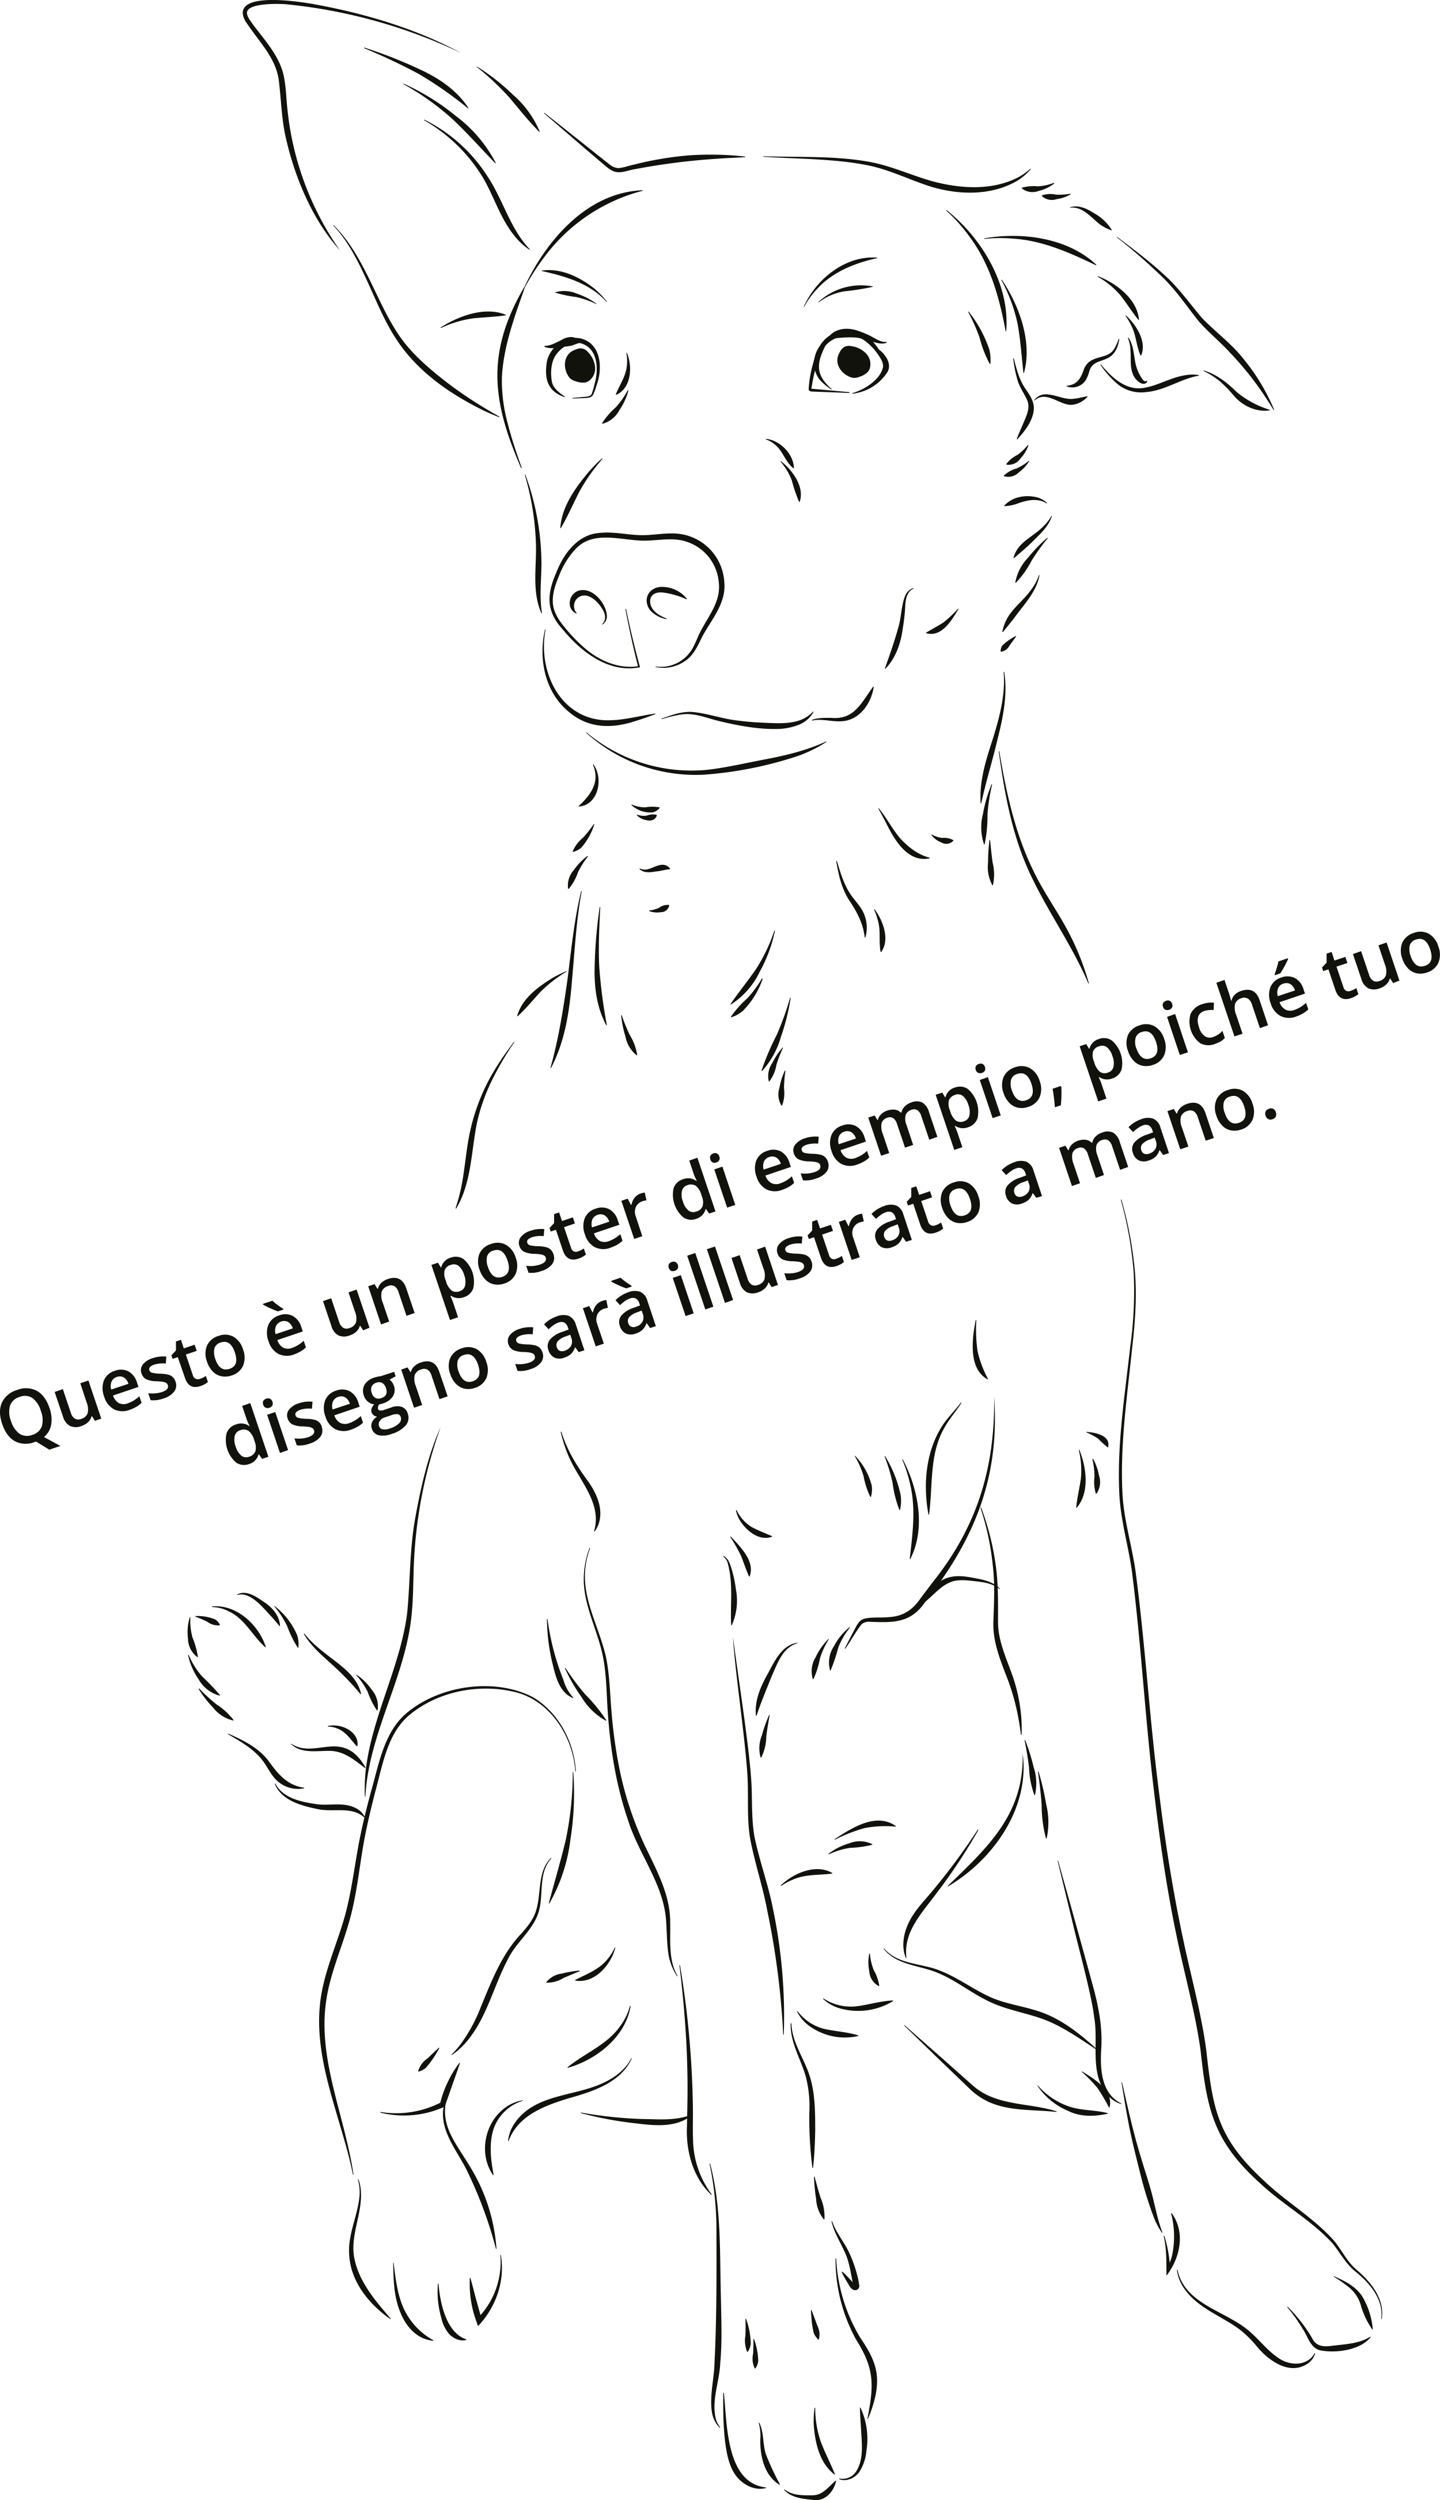
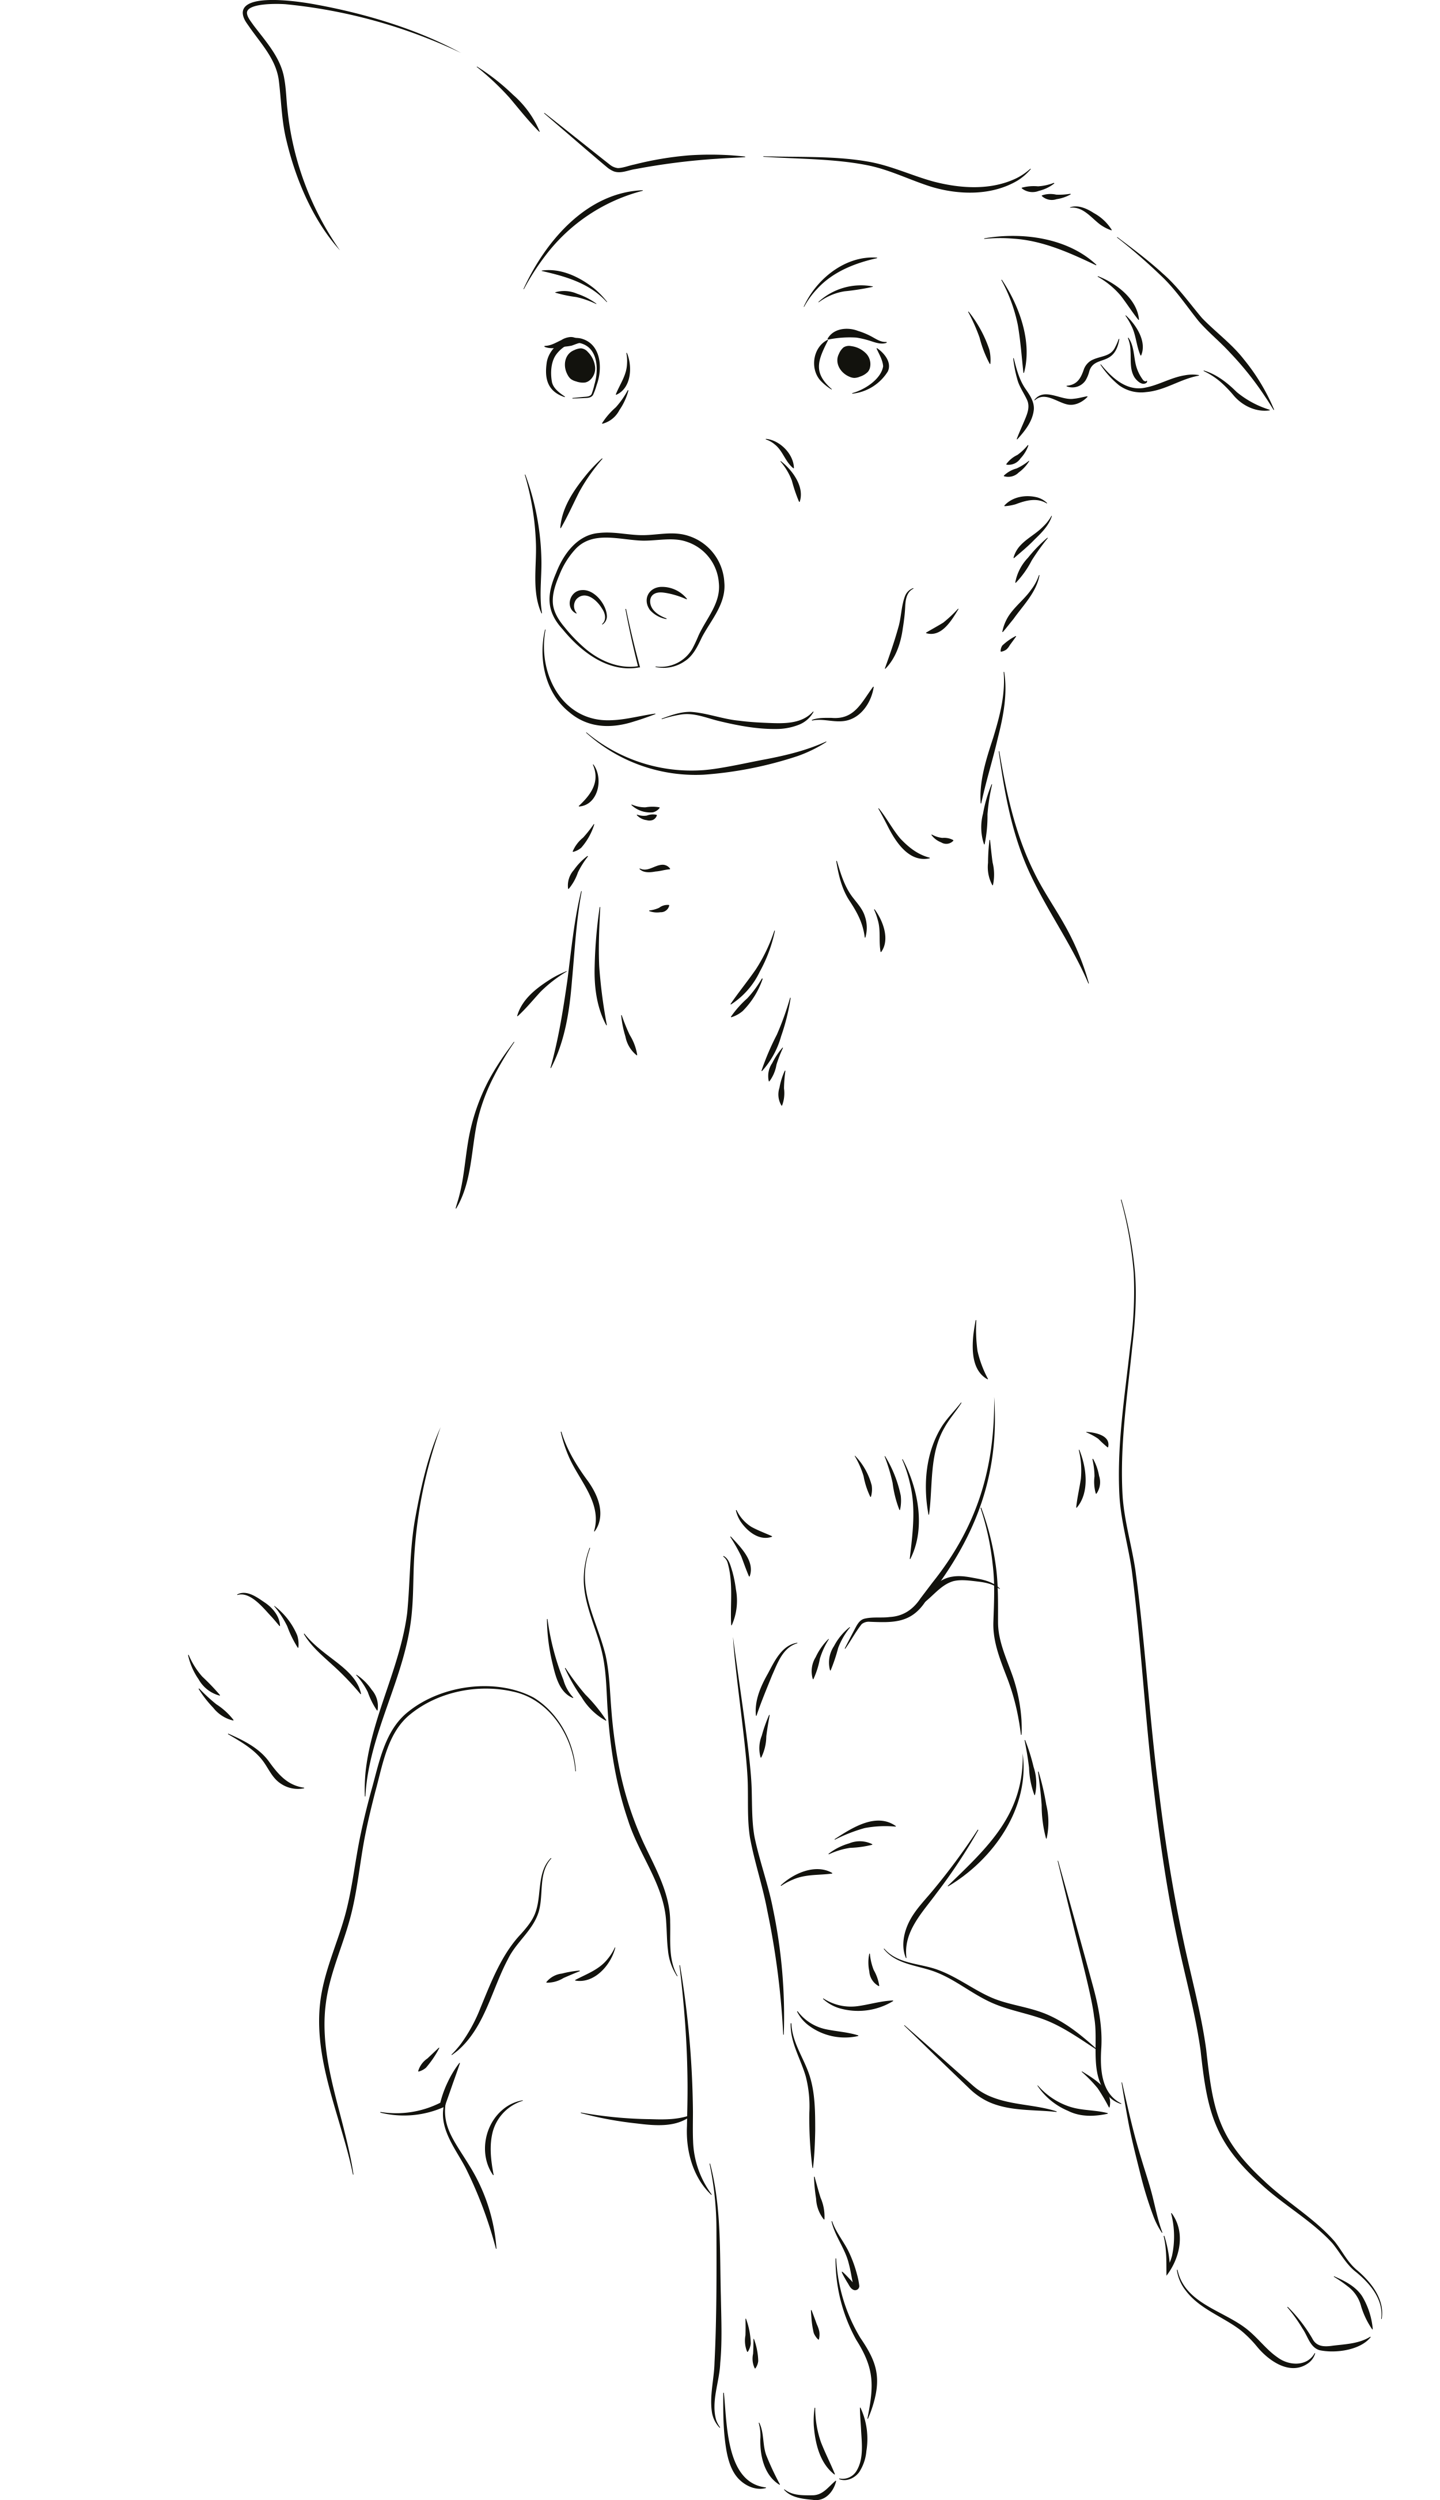
<svg xmlns="http://www.w3.org/2000/svg" viewBox="0 0 502.19 871.65">
  <defs>
    <style>.cls-1{fill:#12120d}</style>
  </defs>
  <g id="Layer_2" data-name="Layer 2">
    <g id="Layer_2-2" data-name="Layer 2">
      <path class="cls-1" d="M232.48 215.85a10 10 0 0 1-5.79-3.14c-2.64-3.58-.6-7.86 3.84-8.1a11.19 11.19 0 0 1 9.05 4.19l-.12.16a30.14 30.14 0 0 0-6-2c-1.8-.35-3.89-.82-5.47.2s-1.56 3.3-.52 4.95 3 2.76 5 3.51l-.06.2ZM209.94 217.59c1.68-1.4 1.15-3.83 0-5.42-1.77-3-5.75-6.41-8.83-3.36a3.77 3.77 0 0 0 0 4.94l-.12.16c-4.06-1.84-2.38-8.06 2-8.18 4.38-.31 8.62 5.15 8.67 9.2a3.46 3.46 0 0 1-1.58 2.83l-.11-.17Z" />
      <path class="cls-1" d="M218.33 212.25q2.08 10.14 4.81 20.14l.08.29h-.3c-10.74 2-20.31-5.45-26.72-13.3-5.83-6.34-5.49-12.19-2.24-19.67 2.49-6.43 7.34-13.24 14.83-13.88 5.32-.63 10.31.79 15.5.75s10.4-1.48 15.68.21A18 18 0 0 1 252.6 203c.71 7.44-4.64 13.15-7.81 19.17-1.47 3.08-3.06 6.55-6.11 8.43a13 13 0 0 1-10.06 1.94v-.19a12.69 12.69 0 0 0 12.8-6.12 50.16 50.16 0 0 0 2.16-4.61c2.79-6.13 7.91-11.39 7.1-18.49a16.33 16.33 0 0 0-11.37-14.31c-4.71-1.58-10-.27-15.06-.32-8.08-.17-17.7-3.77-23.86 3.27a28.78 28.78 0 0 0-5.24 8.52c-1.32 3.12-2.5 6.37-2.36 9.66s2 6.22 4.19 8.82a55.22 55.22 0 0 0 7.09 7.33c5.11 4.34 11.93 7.28 18.71 6.11l-.22.34q-2.55-10-4.46-20.24h.19ZM280.3 106.91c4.38-9.66 14.57-17.92 25.59-17.09V90c-7.7 1.71-15.33 4.7-20.78 10.58a29.41 29.41 0 0 0-4.69 6.42l-.13-.06ZM285.39 105.3a22 22 0 0 1 19-5.44v.14a85.61 85.61 0 0 1-9.86 1.56 20.17 20.17 0 0 0-9 3.84l-.1-.11ZM211.6 105.34c-5.84-6.57-14.38-9-22.67-10.86v-.15c6.66-.94 13.15 2.2 18.26 6.22a29.54 29.54 0 0 1 4.53 4.69l-.12.1ZM207.92 106a31.28 31.28 0 0 0-7-2.44 46.86 46.86 0 0 1-7.26-1.52v-.15a11.3 11.3 0 0 1 7.58.51 24.89 24.89 0 0 1 6.76 3.48l-.08.12ZM190.26 219.52c-2.92 15.33 5.92 32.51 23.1 31.57 5-.18 10-1.59 15.17-2.31l.05.19c-2.43.91-4.86 1.79-7.36 2.53-8 2.62-16.14 2.42-22.75-3.25-8.46-6.79-10.78-18.64-8.4-28.76h.19ZM204.5 255.31a57 57 0 0 0 40.82 13.19c6.34-.49 15.37-2.62 21.71-3.79 7.23-1.39 14.37-3.1 21.08-6.2l.1.17a48.29 48.29 0 0 1-10 4.9 134.45 134.45 0 0 1-32.75 6.51 56.92 56.92 0 0 1-41.06-14.63l.13-.15ZM183.2 165.45a90.82 90.82 0 0 1 5.62 30.14c.08 6.12-.83 12.11.21 18.2l-.19.06c-3.44-7.68-1.66-16.3-1.94-24.35a95.73 95.73 0 0 0-3.89-24l.19-.06Z" />
      <path class="cls-1" d="M182.56 100.74c7.63-16.61 22-33.67 41.59-34.42v.19a62 62 0 0 0-33.91 22.57 83.27 83.27 0 0 0-7.54 11.75l-.17-.09ZM166.36 23.2a76.14 76.14 0 0 1 12.51 9.8 35.18 35.18 0 0 1 9.36 12.86l-.16.11c-3.77-3.77-6.94-7.82-10.35-11.86a94.44 94.44 0 0 0-11.47-10.79l.11-.16ZM189.88 39.36c5.41 4.21 17.56 13.94 22.74 18a5.41 5.41 0 0 0 2.9 1.25c1.91-.08 3.84-.89 5.73-1.26a116.42 116.42 0 0 1 19.2-3.2 111 111 0 0 1 14.59 0c1.62.13 3.24.25 4.84.45v.2c-2.91.17-6.82.33-9.66.54a233.41 233.41 0 0 0-28.62 3.61c-2.47.33-5 1.68-7.51.81a9.28 9.28 0 0 1-2.25-1.33c-2.53-2.1-4.93-4.19-7.41-6.28l-14.68-12.64.13-.15Z" />
-       <path class="cls-1" d="M181.73 163.22c-9.32-21.57-12.27-38-.85-59.64 2.52-4.7 2.76-4.9.84.36-3.12 8.91-6.18 18-6.68 27.51a56.17 56.17 0 0 0 2 16.07c1.31 5.29 3.11 10.47 4.93 15.63l-.19.07ZM127 16.57a162.09 162.09 0 0 1 19.78 7.79c6.45 3 12.65 7.22 16.58 13.28l-.15.14a134.85 134.85 0 0 0-17.18-12 206.88 206.88 0 0 0-19.1-9l.07-.18ZM140.71 29.14A82 82 0 0 1 159 40.45a48.59 48.59 0 0 1 13.9 16.36l-.16.12c-5-5.16-9.61-10.37-14.79-15.27a90.92 90.92 0 0 0-17.29-12.34l.08-.18ZM148 41.73a55.18 55.18 0 0 1 22 19.74c5.54 8.3 7.82 18.18 14.78 25.47l-.12.15a23 23 0 0 1-5.48-5.16c-4.67-5.87-6.9-13.28-10.54-19.63a56.91 56.91 0 0 0-20.76-20.39l.09-.18ZM153.63 114.18c6.3-4 15.45-7.44 22.76-4.44v.19c-3.93.59-7.63.67-11.54 1.08a39.37 39.37 0 0 0-11.09 3.35l-.1-.18Z" />
      <path class="cls-1" d="M160.8 18.47a183.89 183.89 0 0 0-61.24-17c-2.64-.2-13.64-.47-13.43 3.12.1 1.38 1.32 2.83 2.31 4.25C92.7 14.47 98 20.18 99.15 27.5c.66 3.62.69 7.21 1.1 10.69a104 104 0 0 0 18.31 49.11c-9.25-10.23-15.4-24.5-18.66-38.3-1.73-6.89-1.81-14.28-2.7-21.19-1-7.09-6-12.41-10-18.07-1.06-1.6-2.37-3-2.54-5.11-.26-7.45 21.01-3.9 25.62-3.02 17.34 3.17 35.34 8.6 50.52 16.86Z" />
-       <path class="cls-1" d="M116.33 78.48c5.43 5.35 9.16 12.14 12.5 18.9s6.34 13.77 10.6 19.91 10 11 15.88 15.63a142.4 142.4 0 0 0 14 9.51c1.61 1 3.26 1.91 4.9 2.86l-.08.18c-1.78-.67-3.51-1.45-5.24-2.23-11.95-5.83-23.39-13.72-30.74-25.06-4.22-6.43-7-13.52-10.18-20.37s-6.53-13.68-11.74-19.19l.14-.14ZM330.16 73.27c12.29 9.83 22.1 26 20.75 42.19h-.2c-2.17-11.72-5.44-23.46-12.71-33.1a56 56 0 0 0-8-8.93l.13-.16Z" />
      <path class="cls-1" d="M349.37 97.49c6.05 9 10.73 21.67 7.74 32.52h-.2c-.61-5.64-1-11.09-1.94-16.65a56.26 56.26 0 0 0-5.77-15.75l.17-.1ZM343.21 83.11c13.15-2.31 29.12-.25 39.16 9.22l-.12.17c-9.18-4.37-18.54-8.62-28.8-9.29a53.59 53.59 0 0 0-10.21.09v-.19ZM337.8 108.63a43.18 43.18 0 0 1 7.2 13.18 15.15 15.15 0 0 1 .38 5.08h-.2a40.13 40.13 0 0 1-3.56-9.18 63.92 63.92 0 0 0-4-9l.17-.11ZM348.5 261.9c2.4 14.32 5.5 28.7 11.93 41.78 3.13 6.59 7.34 12.52 10.9 18.89a91.25 91.25 0 0 1 8.42 20.28l-.18.06c-5.77-13.54-14.31-25.24-20.49-38.59s-8.8-27.92-10.78-42.39h.2ZM391.1 418.25a134.65 134.65 0 0 1 4.74 25.59c.65 8.69 0 17.42-1 26-1.75 17.19-4.38 34.53-3.33 51.82.59 8.61 3.13 17 4.43 25.6 3.48 25.83 4.9 51.87 8.28 77.7 2.1 17.22 4.81 34.36 8.43 51.3 2.68 12.72 6.24 25.35 8 38.29 2.34 20.85 3.87 30.72 20.08 45.67 7.84 7.52 17.52 13 24.71 21.23 2.72 3.41 4.54 7.4 8 10.17 4.83 4.17 9.55 10.09 8.42 16.87h-.19c.92-6.7-3.84-12.33-8.7-16.31-3.5-2.66-5.57-6.75-8.28-10.07-7.28-8-17.06-13.3-25-20.71-16.43-14.78-18.72-25.55-21-46.55-1.79-12.89-5.32-25.39-8-38.15-3.63-17-6.14-34.25-8.16-51.51-3.2-25.84-4.51-51.91-7.83-77.71-1.23-8.54-3.74-17-4.29-25.71-1-17.44 1.8-34.73 3.72-52a139.78 139.78 0 0 0 1.24-25.93 134 134 0 0 0-4.49-25.57l.19-.05ZM200.64 617.54c-.86-12.4-9.14-25.19-21.83-27.8-12.13-2.72-25.9 0-35.62 7.85-8.07 6.42-9.67 17.53-12.27 26.91-1.27 4.91-2.47 9.84-3.47 14.81-2 9.9-2.74 20.13-5.51 30.07-2.69 9.78-7.07 19.09-8.31 29.15-2 15.16 2.9 30.08 6.53 44.66 1.22 4.94 2.38 9.91 3.12 14.95h-.2c-1-5-2.36-9.88-3.8-14.76-4.24-14.63-9.41-29.65-7.63-45.14 1.17-10.25 5.57-19.68 8.39-29.44s3.69-19.8 5.84-29.8c1.06-5 2.31-10 3.64-14.86 2.73-9.59 4.58-20.92 12.93-27.42 11.53-9.26 30.52-11.91 43.7-4.85 8.78 5.41 14.09 15.52 14.69 25.67ZM157 727.51c-4.73 12.3.68 17.59 6.78 27.65a63.07 63.07 0 0 1 9.37 28.84h-.2a146.77 146.77 0 0 0-10.55-28.13c-3.37-6.48-9.06-13.27-7.73-21.18a32.81 32.81 0 0 1 2.16-7.32l.19.07Z" />
-       <path class="cls-1" d="M199.93 617.84a101.91 101.91 0 0 1-1 23.47 59.32 59.32 0 0 1-7.35 22.32l-.19-.07c1.76-6.67 4.49-15.9 6-22.53a113.56 113.56 0 0 0 2.35-23.19ZM125 759.78c1.59 4.27.81 9-.11 13.33s-2.06 8.71-1.51 13c1.24 8.77 7.25 15.74 12.92 22.29l-.14.15c-7.38-5.11-13.81-12.95-14.38-22.29-.55-7 2.72-13.14 3.51-19.86a16.12 16.12 0 0 0-.48-6.55l.19-.06ZM137.26 788.87c.67 5.32 1.26 10.8 3.42 15.72a24.19 24.19 0 0 0 10.45 11.31v.19c-9.14-.87-13-11.08-13.64-19-.27-2.74-.35-5.46-.38-8.19ZM152.94 796.19c.49 6.54 2.65 17.12 9.69 19.41v.2c-2.12.61-4.44-.47-5.94-2a12.55 12.55 0 0 1-2.77-5.64 32.18 32.18 0 0 1-1.18-12ZM174.64 786.09c1.62 8.95-1.65 18.34-7.93 24.89-.61-1.72-1.29-3.54-1.72-5.3a38.56 38.56 0 0 1-1.14-11.52h.2l1 3.71c.88 3.54 2 7.39 3 10.91l-1.65-.37a28 28 0 0 0 8.08-22.27h.2ZM219.92 699.36c-1.69 10.72-11.92 18.77-21.92 21.57l-.1-.17c6.08-5 13.81-7.8 18.41-14.41a20.37 20.37 0 0 0 3.37-7h.2ZM220.35 717.6c-3.92 8.71-14 11.68-22.41 14.07-8.29 2.55-17.37 6-20.57 14.79h-.2a13.46 13.46 0 0 1 2.47-6.45c7-10 20.63-9.05 30.68-13.8 4-1.83 7.8-4.61 9.84-8.65l.19.08Z" />
      <path class="cls-1" d="M182.36 732.4A15.59 15.59 0 0 0 171.9 743c-1.34 5-.72 10.14.26 15.28l-.18.08c-4.88-6.91-3.23-17.17 3.08-22.64a14.48 14.48 0 0 1 7.26-3.48v.2ZM202.6 736.51a146.08 146.08 0 0 0 24.32 2.32c4.69.16 9.68.22 14.2-1.54l.1.18c-5.36 4.42-12.89 3.63-19.3 2.84a128.18 128.18 0 0 1-19.36-3.6v-.2ZM348.57 554c-2.2-1.8-5.05-2.32-7.82-2.64s-5.64-.73-8.21-.12c-5.37 1.49-8.29 7.24-13.46 9.46l-.11-.16c3.92-4.08 7.09-10 13.26-10.87 3-.48 5.91.2 8.68.71s5.76 1.38 7.8 3.47l-.14.15ZM356.64 611.23c2.6 19-10.2 37.1-26 46.44l-.12-.16c14.31-13.81 26.65-25.17 26.13-46.28ZM341.21 638a192 192 0 0 1-14.56 22c-5 6.84-11.72 13.5-10.52 22.62l-.19.06c-1.8-4.22-.73-9.21 1.36-13.15s5.35-7.18 8.1-10.53a228.35 228.35 0 0 0 15.6-21.13l.17.11ZM278.13 701.14a16.54 16.54 0 0 0 9.58 6.27c3.88.86 7.75 1 11.62 2.22v.2a21.06 21.06 0 0 1-17.52-3.83 13.66 13.66 0 0 1-3.85-4.71l.17-.1ZM287.13 696.71a17.49 17.49 0 0 0 11.87 2.73c4.18-.56 8.13-1.82 12.43-2l.06.2a23.41 23.41 0 0 1-18.9 2.47 14.52 14.52 0 0 1-5.59-3.24l.13-.15Z" />
      <path class="cls-1" d="M308.35 679.34c4.72 5.51 12.54 5.08 18.91 7.49 6.61 2.46 12.19 6.83 18.4 9.56s13.25 3.19 19.81 6.07 11.91 7.32 17.09 12l-.12.16c-5.65-3.69-11.48-7.85-17.74-10.31s-13.26-3.4-19.7-6.47-11.76-7.51-18.1-10.07c-6.17-2.6-14.24-2.6-18.71-8.31l.16-.12ZM315.45 706.06l11.89 10.46L339.16 727a21.92 21.92 0 0 0 6.44 4c7.33 3 15.33 2.69 22.91 5.12l-.05.2c-7.83-.88-16.23-.17-23.65-3.5a24.45 24.45 0 0 1-6.71-4.64l-11.44-11-11.35-11 .14-.14ZM361.94 727.07a25.06 25.06 0 0 0 11.09 7.4c4.39 1.43 8.79 1.08 13.29 2.26v.2c-4.57 1-9.54 1.18-13.84-1a23.92 23.92 0 0 1-10.69-8.78l.16-.12ZM377.34 722.16c4.21 2.62 11.13 6.63 9.6 12.58h-.2a67.67 67.67 0 0 0-3.93-6.68 48.07 48.07 0 0 0-5.58-5.75l.11-.16ZM284.3 839.45a36.26 36.26 0 0 0 2 12c1.5 3.84 3.29 7.29 4.88 11.15l-.16.13c-5.17-4-6.72-10.86-7.22-17.06a31.69 31.69 0 0 1 .29-6.24ZM264.77 844.62c1.76 3.51 1.12 7.69 2.43 11.3a96.39 96.39 0 0 0 4.8 10.25l-.14.14c-5.35-3.27-6.84-10.09-6.7-15.92a16.7 16.7 0 0 0-.57-5.69l.18-.08ZM465.25 793.59c3.69 1.63 7.5 3.48 9.81 7a26.9 26.9 0 0 1 3.69 11.47l-.19.07a29 29 0 0 1-3.89-8.08 12.49 12.49 0 0 0-4.66-6.93 45.56 45.56 0 0 0-4.86-3.37l.1-.18ZM449.08 804.24a53 53 0 0 1 8.55 11c1.47 3 4.26 3 7.26 2.55 4.34-.52 9.19-.69 13-3.14l.14.15c-3.6 4.62-12.43 5.77-17.89 4.56-3.34-1.05-4.07-4.94-5.88-7.49a55 55 0 0 0-5.34-7.48l.15-.14ZM132.69 736.31a34.15 34.15 0 0 0 21.25-3.41l-.48.57a37.09 37.09 0 0 1 2.64-7.47 36.37 36.37 0 0 1 4.13-6.81l.18.09c-.84 2.53-1.74 5-2.6 7.42-.7 2.05-2 5.73-2.73 7.77a34.21 34.21 0 0 1-22.43 2.08v-.19ZM266.27 54.48c11.74.37 24.63-.19 36.19 1.82 8 1.31 15.41 4.9 23.11 7 9.37 2.44 19.94 3.16 28.88-1.15a21.29 21.29 0 0 0 4.9-3.35l.14.14a19.67 19.67 0 0 1-4.6 4c-8.9 5.3-20.18 5.1-29.87 2.25-7.72-2.39-14.86-6.13-22.8-7.63-11.39-2.24-24.34-2.15-36-2.9v-.2ZM367.74 63.91a13.83 13.83 0 0 1-5.42 2.63 6 6 0 0 1-6-.89v-.2a15.93 15.93 0 0 1 5.68-.49 18.48 18.48 0 0 0 5.56-1.22l.1.17ZM373.44 67.74a14.41 14.41 0 0 1-5 1.71 5.1 5.1 0 0 1-5.12-1.12v-.19a9.07 9.07 0 0 1 5-.28 23.26 23.26 0 0 0 5-.31l.06.19ZM353.53 124.85c.94 3.69 1.86 7.4 4 10.57 1.49 2.15 3.28 4.63 3 7.49-.46 4.08-3.13 7.38-5.79 10.29l-.17-.11c.92-2.44 2-4.76 2.95-7.05s1.65-4.43.65-6.63-2.64-4.49-3.33-6.93a44.8 44.8 0 0 1-1.5-7.6h.2ZM358.65 155.29a12.72 12.72 0 0 1-2.78 4.56A5 5 0 0 1 351 162l-.07-.19a10.28 10.28 0 0 1 3.88-3.2 18.4 18.4 0 0 0 3.65-3.46l.18.1ZM358.93 160.77a13.68 13.68 0 0 1-3.64 3.94 5.17 5.17 0 0 1-5.2 1.31v-.2a10.22 10.22 0 0 1 4.43-2.49 19.69 19.69 0 0 0 4.31-2.69l.15.13ZM365.05 175.53c-3.4-2.14-7.36-1.05-10.82.26a17.52 17.52 0 0 1-3.91.69l-.08-.19c2.84-3.14 7.45-3.88 11.42-2.9a8.09 8.09 0 0 1 3.52 2l-.13.16ZM366.85 179.88c-1 3.25-3.54 5.81-5.94 8.11-2.35 2.46-4.71 4.37-7.3 6.61l-.17-.1A10.26 10.26 0 0 1 356 190c2.32-2.43 5.36-3.94 7.69-6.33a15.09 15.09 0 0 0 3-3.84l.18.08ZM365.41 187.6a81.55 81.55 0 0 0-5.6 7.79 33.17 33.17 0 0 1-5.57 7.82l-.18-.09a16.89 16.89 0 0 1 4.44-8.66 52 52 0 0 1 6.77-7l.14.13ZM362.53 200.51c-1.07 6-5.72 10.54-9.08 15.29-1.23 1.49-2.38 3-3.73 4.58l-.18-.08a16.06 16.06 0 0 1 2.28-5.66c2.23-3.34 5.48-5.76 7.75-9a17.48 17.48 0 0 0 2.76-5.14h.2ZM354.39 221.87c-.55.77-1.67 2.31-2.24 3.07a5.52 5.52 0 0 1-1.14 1.47 4.19 4.19 0 0 1-1.91.8l-.15-.14a3.7 3.7 0 0 1 .59-2 20.21 20.21 0 0 1 4.72-3.34l.13.15ZM360.71 139.46c3.55-4.58 9.34.33 13.81-.45 1.44-.1 3-.58 4.66-.86l.1.18c-1.72 1.85-4.54 3.32-7.19 2.65-3.66-.87-7.8-4.51-11.22-1.4l-.16-.12ZM382.88 96.27c6.33 2.44 13.7 7.93 14.34 15.2l-.19.07c-2.26-2.82-4-5.62-6.17-8.44a29.75 29.75 0 0 0-8.06-6.65l.08-.18ZM392.63 109.94c3.53 3.23 7.43 9.1 5.33 14h-.2c-1.57-3.54-1.51-7.24-3.34-10.64a21.86 21.86 0 0 0-1.94-3.24l.15-.13ZM393.51 117.7c1.83 2.55 1.88 6 2.47 8.91a14.68 14.68 0 0 0 2.66 5.88 1.25 1.25 0 0 0 .86.46.27.27 0 0 0 .29-.2h.2a.62.62 0 0 1-.22.75c-1.52 1-3.23-.69-4.08-1.87-1.81-2.87-1.2-6.29-1.45-9.4a11.9 11.9 0 0 0-.91-4.4l.18-.1ZM390.37 118.18c-1.62 9.93-8.59 5.43-10.46 11.17a11.75 11.75 0 0 1-1.32 3.26 5.55 5.55 0 0 1-6.62 2.08v-.2c3.78-.3 5-2.72 6.06-5.84a6.06 6.06 0 0 1 2.45-2.93c3.23-1.76 6.69-1.17 8.37-4.57a20.35 20.35 0 0 0 1.3-3l.19.05Z" />
      <path class="cls-1" d="M383.9 127c3.88 4.74 9.1 9.61 15.66 8.11 4.58-.87 8.89-3.52 13.63-4.26a14 14 0 0 1 4.92-.08v.2c-6.44 1.12-11.67 5.13-18.33 5.72a13.11 13.11 0 0 1-9.54-2.38 32.23 32.23 0 0 1-6.49-7.18l.15-.13ZM373.14 72.29c2.86-1 6 .47 8.34 2a16.8 16.8 0 0 1 6.25 5.88l-.12.15a15.6 15.6 0 0 1-3.89-2c-3.22-2.4-6-6.41-10.53-5.9l-.05-.19ZM389.63 82.63c5.46 4.1 10.94 8.2 16 12.84 5.14 4.48 9.19 10.24 13.53 15.37 4.67 4.86 10.39 9 14.58 14.39a70.59 70.59 0 0 1 10.61 17.62l-.18.09c-.91-1.44-1.78-2.91-2.75-4.31a110 110 0 0 0-12.61-15.84c-3.48-3.8-7.43-6.93-10.85-10.89-4.31-5.4-8-11-13-15.71a203.3 203.3 0 0 0-15.42-13.4l.12-.16ZM419.79 129.16c4.43 1.3 8.29 4.31 11.48 7.5a33.22 33.22 0 0 0 11.55 6.21v.19c-4.76.75-9.65-1.64-12.66-5.26a42.42 42.42 0 0 0-4.73-4.83 26.33 26.33 0 0 0-5.69-3.63l.07-.18ZM267.11 153c4.83.44 9.66 5.25 9.77 10.19l-.18.09c-2.93-2.35-3.62-6.08-6.55-8.36a9 9 0 0 0-3.08-1.72v-.2ZM272.27 160.73c4 3.07 8.44 9 6.61 14.25h-.2a54.39 54.39 0 0 1-2.52-7.41 22.06 22.06 0 0 0-4-6.7l.14-.15ZM218.62 123c2 4.71 1.62 12.35-3.73 14.65l-.14-.14c1.45-3.62 3.75-6.62 3.91-10.58a14.35 14.35 0 0 0-.23-3.86l.19-.07ZM219.17 136.12A22.08 22.08 0 0 1 216 143a9.29 9.29 0 0 1-5.94 4.75l-.11-.17a25.59 25.59 0 0 1 4.79-5.56 30 30 0 0 0 4.2-6l.19.07ZM210.14 159.93a64.66 64.66 0 0 0-8.14 11.59c-2.16 4.26-4 8.47-6.42 12.63l-.19-.06c.54-7.39 5-13.62 9.57-19.17a53.08 53.08 0 0 1 5-5.13l.14.14ZM230.76 250.54c3.23-1.18 6.59-2.4 10.11-2.36 5.65.36 11.18 2.57 16.94 3.09 3.39.46 6.79.64 10.2.78 5.4.22 11.66.39 15.55-4l.17.11a10 10 0 0 1-5.32 4.59 21.63 21.63 0 0 1-7 1.4c-7 .17-13.88-1.13-20.65-2.76-4.42-1.07-8.7-3-13.31-2.27a43.25 43.25 0 0 0-6.65 1.62l-.06-.19ZM283.13 251c2.17-.83 4.56-.71 6.79-.72 8.09.74 10.46-5.33 14.6-10.89l.19.08c-.86 5.82-5 11.77-11.38 12-3.42.19-6.78-1-10.14-.24l-.06-.19ZM318.56 205.23c-2.4 1.13-2.78 3.94-2.88 6.33s-.44 5.09-.85 7.62c-.7 5.09-2.42 10.27-6.08 14l-.17-.1c1.72-4.81 3.32-9.36 4.68-14.24 1.1-3.66 1-7.59 2.42-11.18a4.82 4.82 0 0 1 2.81-2.63l.07.18ZM334.28 212.33c-2.39 3.89-5.86 10-11.3 8.42v-.2c2.15-1.26 3.89-2.2 5.95-3.46a44.28 44.28 0 0 0 5.2-4.88l.16.12ZM220.29 280.47a11.74 11.74 0 0 0 4.8 1 13.67 13.67 0 0 1 4.9 0l.08.18a4.22 4.22 0 0 1-2.37 1.56 9.55 9.55 0 0 1-7.52-2.57l.11-.17ZM222.17 284a6.82 6.82 0 0 0 3.4.35 5.76 5.76 0 0 1 3.41-.27l.11.17a2.6 2.6 0 0 1-1.45 1.63 3.39 3.39 0 0 1-2.09.07 5.69 5.69 0 0 1-3.49-1.79l.11-.16ZM223.13 302.77c2.72 1.37 5.08-1.14 7.8-1.28a3.19 3.19 0 0 1 2.79 1.41l-.1.17c-2 .15-3.13.64-5.05.78-1.8.35-4.19.55-5.57-.92l.13-.16ZM226.41 317.43a11.17 11.17 0 0 0 3.44-.93 4.91 4.91 0 0 1 3.43-1l.12.16a3 3 0 0 1-3.11 2.38 7.71 7.71 0 0 1-3.9-.41v-.2ZM270.26 324.48a50.93 50.93 0 0 1-5.3 14.3 27.72 27.72 0 0 1-10.07 11.44l-.14-.15c2.88-4.2 6-8 8.84-12.11a58.66 58.66 0 0 0 6.47-13.53l.2.05ZM266 341.2a29.17 29.17 0 0 1-7 11.3 11.22 11.22 0 0 1-4 2.17l-.12-.16a36 36 0 0 1 5.73-6.45 39.18 39.18 0 0 0 5.11-6.94l.19.08ZM275.74 347.88a74.31 74.31 0 0 1-3.34 13.43 30 30 0 0 1-6.67 12.13l-.18-.1a90 90 0 0 1 5.37-12.61 102.63 102.63 0 0 0 4.63-12.9l.19.05ZM273.08 365.29a47 47 0 0 0-2.29 5.9 13.3 13.3 0 0 1-2.47 5.82h-.2a8 8 0 0 1 1.19-6.38 25.87 25.87 0 0 1 3.6-5.41l.17.11ZM273.91 373.4a44.2 44.2 0 0 0-.49 6.06 12.26 12.26 0 0 1-.68 6h-.2a7.42 7.42 0 0 1-.71-6.21 24 24 0 0 1 1.88-6l.2.06ZM291.85 300.13c1.37 4.57 2.74 9.25 5.75 13 1.49 1.94 3.25 3.85 4 6.28a12.19 12.19 0 0 1 .18 7.48h-.2c-.59-5-2.59-8.71-5.32-12.84s-3.85-9.06-4.63-13.86l.19-.05ZM305 317c2.9 3.9 5.49 10.54 2.29 14.93l-.19-.05c-.71-3.83.14-7.46-1-11.19a21.6 21.6 0 0 0-1.29-3.58l.19-.11ZM306.46 281.79c2.74 3.33 4.75 7.31 7.53 10.57 2.9 3.07 6.07 5.6 10.27 6.68v.2c-7.37 1.64-12.09-6-14.88-11.6-1-1.95-2-3.88-3.08-5.74l.16-.11ZM324.94 290.93a9.65 9.65 0 0 0 3.69 1.2 6.73 6.73 0 0 1 3.81.76l.05.19a3.31 3.31 0 0 1-4.26.6 7.45 7.45 0 0 1-3.42-2.61l.13-.14ZM350.2 234.2c1.26 7.8-.34 15.75-2.26 23.3-1.77 7.65-4.11 14.93-5.74 22.61h-.2c-.56-7.93 2-15.63 4.4-23 2.25-7.41 4.28-15 3.6-22.85h.2ZM346 273.49a66.86 66.86 0 0 0-1.62 10.41 48.82 48.82 0 0 1-1 10.48h-.2a18.46 18.46 0 0 1-.36-10.69 48.84 48.84 0 0 1 3-10.27l.19.06ZM345.28 292.86c.27 2.63.52 5.25.89 7.86a17.46 17.46 0 0 1 .11 7.91h-.2a13.26 13.26 0 0 1-1.51-7.83 66.24 66.24 0 0 1 .51-8ZM206.9 266.47c3.67 4.78 1.81 14.25-5 14.72l-.07-.18c4.3-4 7.53-8.47 4.92-14.44l.18-.1ZM207.26 287.39a22.15 22.15 0 0 1-4.54 8.14 6.82 6.82 0 0 1-2.88 1.48l-.13-.15a12.35 12.35 0 0 1 3.63-4.82 41.9 41.9 0 0 0 3.74-4.74l.18.09ZM205.07 298.56a31.07 31.07 0 0 0-3.52 5.59 17.81 17.81 0 0 1-3.23 5.77l-.2-.05a8.12 8.12 0 0 1 2-6.54 21.58 21.58 0 0 1 4.76-4.92l.14.15ZM202.87 310.72c-1.93 10.29-2.43 20.74-3.4 31.16-.82 10.42-2.4 21.14-7.33 30.51l-.18-.07c2.84-10.09 4.43-20.27 5.92-30.62 1.33-10.36 2.31-20.85 4.79-31h.2ZM209.34 316.24c-.35 6.91-.69 13.84-.36 20.74a178.24 178.24 0 0 0 2.66 20.42l-.19.07c-3.38-6.22-4.27-13.48-4.07-20.45a166.1 166.1 0 0 1 1.76-20.79ZM216.81 353.9a63.34 63.34 0 0 0 2.81 6.94 18.68 18.68 0 0 1 2.61 7l-.17.1a10.94 10.94 0 0 1-3.94-6.54 37.43 37.43 0 0 1-1.5-7.48h.19ZM340.49 460.26a55.55 55.55 0 0 0 .41 10.74 38.6 38.6 0 0 0 3.66 9.75l-.14.15c-5.37-2.93-5.5-9.91-5-15.24.21-1.82.5-3.62.84-5.4h.2ZM346.7 487c2 28-6.83 49.73-24 71.42-5 7.52-11.21 7.33-19.36 7a3.92 3.92 0 0 0-2.83.82c-2.06 2.57-3.79 5.86-5.75 8.6l-.18-.1c1.05-2.09 2.15-4.14 3.22-6.22.86-1.56 1.69-3.65 3.61-4.16 2.91-.73 6-.22 8.83-.6 4.76-.26 8.19-2.61 10.8-6.55l4.22-5.56C340.94 532 347 511.54 346.7 487ZM296.47 567.38a24.85 24.85 0 0 0-4.16 7.16 60.8 60.8 0 0 1-2.63 7.85h-.2a10.33 10.33 0 0 1 1.37-8.49 20.76 20.76 0 0 1 5.49-6.64l.13.14ZM289.06 571.5a27.49 27.49 0 0 0-3.13 6.79 29.78 29.78 0 0 1-2.26 7.14h-.2a9.39 9.39 0 0 1 1-7.7 21.82 21.82 0 0 1 4.48-6.35l.15.13ZM278.11 572.9c-5.13 1.47-6.9 6.86-8.89 11.28-1.89 4.72-3.77 9.14-5.39 14h-.2c-.56-5.23 1.64-10.25 4.15-14.67 2.3-4.28 4.88-10 10.29-10.78v.2ZM268.43 597.91c-.46 2.49-.89 5-1.19 7.49a16.89 16.89 0 0 1-1.78 7.38h-.19a11.8 11.8 0 0 1 .4-7.67 50.24 50.24 0 0 1 2.57-7.24l.19.06Z" />
      <path class="cls-1" d="M335.32 489.09c-1.91 3-4.28 5.6-5.93 8.62-5.37 9.22-4 20.14-5.39 30.36h-.2c-1.93-10.38-1-21.81 4.74-30.89 1.95-3 4.5-5.43 6.61-8.21l.17.11ZM298.22 507.56a23.28 23.28 0 0 1 5.78 10.31 9.11 9.11 0 0 1-.28 4h-.2a28.16 28.16 0 0 1-2.36-7.26 31.6 31.6 0 0 0-3.09-7l.16-.12ZM308.67 507.68a42.31 42.31 0 0 1 5.46 13.76 14.66 14.66 0 0 1-.26 5h-.2a38.89 38.89 0 0 1-2.38-9.42 62 62 0 0 0-2.8-9.29l.18-.09ZM314.79 508.72c5.44 10.22 8.16 24.13 2.66 34.84l-.19-.06c1-8.77 2.22-17.58.09-26.26a46.1 46.1 0 0 0-2.74-8.43l.18-.09ZM197.68 338.69a46.59 46.59 0 0 0-9.21 7.13c-2.66 2.89-5 5.79-7.95 8.49l-.17-.1c1.71-6 6.93-9.86 11.92-13a37.61 37.61 0 0 1 5.32-2.64l.09.17ZM179.38 363.33a107.91 107.91 0 0 0-7.85 13.38 66.14 66.14 0 0 0-5.13 14.49c-2.11 10-1.86 21.09-7.33 30.18l-.18-.09c.33-1.26.76-2.48 1.09-3.72 1.72-6.24 2.15-12.69 3.19-19.06a71 71 0 0 1 7.47-22.26 93.89 93.89 0 0 1 6.28-9.89l2.3-3.15.16.12ZM153.67 497.57a161.21 161.21 0 0 0-9.36 48.33c-.21 5.48-.17 11-.71 16.54-2 22.23-15 41.58-16.17 63.87h-.2a65.59 65.59 0 0 1 .23-8.29c2-19.24 12.16-36.7 14.55-55.75 1.06-10.89.82-22.06 2.78-32.9s4.52-22.23 8.88-31.8ZM195.77 499.13c1.84 6.1 5.07 11.46 8.8 16.6 3.3 4.4 6.27 10.49 4 16.1a9.77 9.77 0 0 1-1.23 2.13l-.18-.1c2.9-9.62-4.94-17.39-8.62-25.61a48.18 48.18 0 0 1-3-9.07l.2-.05ZM256.86 526.46a14 14 0 0 0 5.21 5.89c2.4 1.29 4.61 2.09 7.17 3.23v.19c-4.42 1.59-8.65-1.87-11-5.36a12.24 12.24 0 0 1-1.61-3.89l.19-.06ZM254.82 535.64c3.27 3.59 8.64 8.65 6.6 14h-.2c-1.07-2.49-1.79-4.61-2.73-7.08a61 61 0 0 0-3.83-6.76l.16-.13ZM252.3 542.45c2 1 2.47 3.49 3.1 5.42a43.74 43.74 0 0 1 1.24 6.23 21 21 0 0 1-1.44 12.53h-.2c-.4-7.24.78-14.44-1.18-21.52a4.12 4.12 0 0 0-1.61-2.44l.09-.18ZM205.82 539.68c-5.22 14 2.06 24.18 5.35 37.28 1.43 6.38 1.51 12.89 2.05 19.27a169.55 169.55 0 0 0 2.54 19.07 118.17 118.17 0 0 0 8.73 27.31c4.07 8.71 9.28 17.6 9.23 27.53.18 6.36-.74 13.05 2.58 18.77l-.16.11a19.75 19.75 0 0 1-3.2-9.15c-.39-3.24-.38-6.49-.61-9.66-.64-13.09-9.58-23.57-13.36-35.77-4.19-12.29-6.21-25.2-7.05-38.11-.44-6.45-.42-12.9-1.73-19.15-1.91-9.32-7.16-18.29-6.57-28.12a30.87 30.87 0 0 1 2-9.45l.19.07ZM255.67 570.88c1.5 12.42 6 40 6.45 52.13.21 5.85 0 11.69 1 17.34 1.75 8.53 4.87 16.81 6.5 25.39a182.78 182.78 0 0 1 3.72 43.63h-.2a278.38 278.38 0 0 0-5.55-43.2c-1.6-8.64-4.47-16.91-6.05-25.56-.92-5.88-.63-11.77-.74-17.56-.05-11.76-4.6-40.49-5.15-52.17ZM237.14 685.12a325.21 325.21 0 0 1 4.52 51.1c0 3-.1 7.28.05 10.19a32.75 32.75 0 0 0 6.51 18.69l-.15.13c-6.37-6-8.9-15.23-8.5-23.9.1-5 .25-10.41.2-15.35q-.09-10.22-.83-20.44t-2-20.39h.19Z" />
      <path class="cls-1" d="M247.63 754.25c4 15.08 3.34 30.85 3.77 46.3.13 7.74.51 15.53-.22 23.32-.26 6.63-3.3 13.41-1.39 19.94a11.21 11.21 0 0 0 1.35 2.5l-.15.13a10.1 10.1 0 0 1-2.68-5.25c-.95-5.85.73-11.64.87-17.47.77-15.37.73-31 .67-46.4a111.29 111.29 0 0 0-2.41-23h.19ZM252.45 834.22c1.13 10.67.65 31.48 14.68 33v.2c-3.48 1-7.28-.75-9.67-3.33s-3.47-6.2-4.1-9.62c-1.18-6.72-1.18-13.49-1.13-20.26ZM273.56 867.86c2.78 2.27 6.48 2.11 9.88 2.1 3.6-.08 5.37-2.9 8-5.1l.17.11c-.88 3.77-3.94 7.32-8.19 6.58-3.46-.34-7.56-.72-10-3.55l.15-.14ZM292.71 864.09a5.65 5.65 0 0 0 6.1-2.82c2.47-4.25 1.72-9.61 1.47-14.34-.13-2.47-.36-4.95-.39-7.53h.19a25.8 25.8 0 0 1 2.07 15.1 16 16 0 0 1-2.51 7.38c-1.55 2.1-4.49 3.48-7 2.43l.06-.18ZM276 705.4c.18 6.58 4.29 12 6.3 18.14s2 13 2 19.39c-.09 4.3-.26 8.6-.77 12.91h-.2a136.08 136.08 0 0 1-1.08-19.34 41.79 41.79 0 0 0-1.25-12.57c-1.76-6.12-5.5-11.95-5.26-18.53ZM284.07 758.85c.67 2.47 1.33 4.93 2.1 7.37a16.43 16.43 0 0 1 1.35 7.54l-.19.06a12.5 12.5 0 0 1-2.72-7.24 62.12 62.12 0 0 1-.74-7.7h.2ZM290.19 774.37c1.29 3.87 4 7 5.79 10.66a43.64 43.64 0 0 1 2.85 7.75 26.82 26.82 0 0 1 .85 4.19 1.47 1.47 0 0 1-2 1.39c-1.26-.58-1.54-1.71-2.25-2.72-2.73-4.66-2.55-4.76 1.13-.84.57.51 1.09 1.43 1.73 1.78-.09-.07-.31 0-.42.07a.57.57 0 0 0-.21.32l-.19-.79c-.5-2.22-.83-4.67-1.43-6.85-1.21-5.29-4.88-9.6-6.06-14.91h.19Z" />
      <path class="cls-1" d="M291.61 787.4A59.23 59.23 0 0 0 300 815c4.88 7.19 7.25 12.4 5.07 21.28a42.45 42.45 0 0 1-2.38 7l-.19-.06c2.3-11.52 2.51-17.35-3.89-27.45a57.73 57.73 0 0 1-7.22-28.42ZM260.14 808.34a26.94 26.94 0 0 1 1.69 8.72 6.59 6.59 0 0 1-1.05 2.89h-.2a10 10 0 0 1-.61-5.76c.06-1.93.06-3.86 0-5.8h.2ZM262.91 815.39a23.64 23.64 0 0 1 1.52 7.78 5.63 5.63 0 0 1-1 2.57h-.2a7.69 7.69 0 0 1-.59-5.13c.09-1.72.13-3.44.12-5.17h.19ZM283 805.36c.48 1.24 1.42 3.74 1.86 5a10.81 10.81 0 0 1 .86 2.49 7 7 0 0 1-.14 2.79l-.19.06a6.59 6.59 0 0 1-1.6-2.32 32 32 0 0 1-.81-5.3c-.07-.89-.15-1.78-.18-2.68h.2ZM342.2 525.67a93.44 93.44 0 0 1 5 19.65c1 6.67.85 13.58.86 20.27s3.06 12.86 5.23 19.15a59 59 0 0 1 2.95 15c.07 1.7.12 3.4 0 5.1h-.2c-.22-1.68-.43-3.35-.74-5a78.46 78.46 0 0 0-3.93-14.48c-2.43-6.33-5.17-12.87-4.94-19.8s.59-13.43-.25-20.17a93.18 93.18 0 0 0-4.24-19.7l.19-.07ZM357.5 606.64a66.58 66.58 0 0 1 2.95 9.37 18.21 18.21 0 0 1 .49 9.82h-.2a30.16 30.16 0 0 1-1.87-9.54c-.37-3.22-.93-6.42-1.56-9.6l.19-.06ZM362.19 617.63a90.69 90.69 0 0 1 2.68 11.54A26 26 0 0 1 365 641h-.2a44.77 44.77 0 0 1-1.53-11.66c-.27-3.91-.74-7.8-1.29-11.69h.2ZM376.4 505.44c2.5 6.06 3.7 14.88-.91 20.23l-.18-.08c.36-3.49 1.12-6.58 1.63-10a29.86 29.86 0 0 0-.73-10.09l.19-.07ZM381.15 508.52a18.68 18.68 0 0 1 2.14 6 7 7 0 0 1-.92 6.26h-.2a14.75 14.75 0 0 1-.47-6.07 28 28 0 0 0-.74-6l.19-.07ZM378.87 499.22c3 .17 8.61 1.2 7.57 5.38h-.19a43.54 43.54 0 0 1-3.27-3 23 23 0 0 0-4.16-2.24l.05-.19ZM369 648.7c3.05 10.75 9.07 32.35 12 43.12 2 7.21 3.55 14.79 3.06 22.32-.43 7-.13 15.72 7 19.22l-.07.19a10.23 10.23 0 0 1-4.75-3.11c-6.47-7.69-3-18.31-4.69-27.33-.82-7.46-5.69-25.09-7.44-32.61l-5.28-21.75h.19ZM391.31 726c2 8.83 3.95 17.67 6.63 26.32 1.28 4.34 2.77 8.62 3.89 13s1.95 8.81 3.56 13.05l-.17.09a27.84 27.84 0 0 1-3.11-6.13 132.84 132.84 0 0 1-4.07-13c-1.59-6.41-3.44-13.44-4.62-19.9-.83-4.46-1.57-8.94-2.3-13.41h.19ZM406.06 779.52a44.59 44.59 0 0 1 2 11.79l-1.18-.31a19.15 19.15 0 0 0 1.86-4.58 31.84 31.84 0 0 0-.34-14.78l.18-.08c4.95 6.66 3 15.65-1.78 21.85-.07-4.62.12-9.32-1-13.84l.19-.05ZM410.65 791.33c2.34 11.28 14.88 13.94 23.16 19.93 4.49 3.21 7.55 7.77 11.68 10.58 3.92 3 10.37 3.37 13-1.46l.18.07a6.44 6.44 0 0 1-2.31 3.37c-6.33 4.68-13.92-.71-18.05-5.77a40.85 40.85 0 0 0-5.49-5.51c-6.09-4.77-14.39-7.42-19.26-13.89a14.81 14.81 0 0 1-3.14-7.29h.2ZM303.37 681.12a20.15 20.15 0 0 0 1.33 5.7 16 16 0 0 1 1.94 5.51l-.16.12a6.27 6.27 0 0 1-3.32-5.18 14.87 14.87 0 0 1 0-6.16ZM291.05 641.22c6-3.89 14.49-9.48 21.39-4.56l-.08.18a38.42 38.42 0 0 0-10.82.5 55.81 55.81 0 0 0-10.39 4.06l-.1-.18ZM288.91 646.34a21.29 21.29 0 0 1 7.21-3.66 9.74 9.74 0 0 1 8.08.28v.2a37.88 37.88 0 0 1-7.72 1.08 26.53 26.53 0 0 0-7.45 2.27l-.1-.17ZM272.24 657.36c4.41-4.23 12.19-7.73 18-4.36v.2c-4.69.63-9.3.16-13.69 2.1a21.56 21.56 0 0 0-4.15 2.22l-.12-.16ZM192.28 647.92c-4.66 5.11-2.58 12.47-4.43 18.68-2 6.45-7.81 10.46-10.67 16.37-5.67 10.59-8.09 23.8-17.6 32-.65.52-1.3 1-2 1.52l-.13-.16a38.16 38.16 0 0 0 3.2-3.65 55.64 55.64 0 0 0 6.92-12.68c3.68-8.91 7.33-18.6 14.14-25.77 2.15-2.42 4.23-4.91 5.18-7.94 2-6 .37-13.7 5.25-18.53l.14.14ZM153.22 714a35.16 35.16 0 0 1-4.67 6.9 6.61 6.61 0 0 1-2.58 1.34l-.14-.14a8.06 8.06 0 0 1 3.24-4.44l4-3.78.16.12ZM214.59 679c-1.46 6-7.3 12.73-14 11.5v-.2c4.12-2.15 8.47-3.65 11.39-7.41a17 17 0 0 0 2.45-3.95l.19.06ZM202.19 687.24c-1.67.64-4 1.65-5.67 2.37a10.69 10.69 0 0 1-5.91 1.63l-.09-.18a8.24 8.24 0 0 1 5.48-3 37.53 37.53 0 0 1 6.14-1.05l.05.2ZM190.94 564.45a87.66 87.66 0 0 0 5.56 21.26 14.67 14.67 0 0 0 3.44 6.13l-.1.17c-5-2-6.21-8.1-7.33-12.76a68.27 68.27 0 0 1-1.77-14.79ZM197.2 581.5a87 87 0 0 0 6.93 9.27 56.61 56.61 0 0 1 7.33 9l-.14.15a22.61 22.61 0 0 1-8.45-8.14 61.4 61.4 0 0 1-5.87-10.19l.18-.09ZM82.69 555.91c3.24-1.75 6.79.85 9.4 2.63 2.85 1.84 5.41 4.76 5.57 8.32l-.18.07c-1.11-1.33-2.08-2.53-3.17-3.67-2.64-2.83-7.15-8.52-11.53-7.17l-.09-.18ZM95.76 559.92a25.27 25.27 0 0 1 7.87 10.17 10.24 10.24 0 0 1 .42 4.38h-.2a38.13 38.13 0 0 1-3.67-7.48 33.2 33.2 0 0 0-4.56-7l.14-.14ZM106.16 569.55c3 3.84 6.93 6.63 10.76 9.59s8 6.46 9 11.44l-.18.08a98.23 98.23 0 0 0-9.9-10.29c-3.57-3.25-7.41-6.49-9.89-10.71l.16-.11ZM124.35 583.88a19.44 19.44 0 0 1 5.31 5.27 8.69 8.69 0 0 1 2 7.19h-.2a28.1 28.1 0 0 1-3.2-6.42 25.47 25.47 0 0 0-4.06-5.93l.13-.15ZM65.77 576.89a27.65 27.65 0 0 0 4.76 7.63 81.64 81.64 0 0 1 6.21 6.48l-.11.17a11.83 11.83 0 0 1-7.37-5.7 23.41 23.41 0 0 1-3.68-8.47l.19-.06ZM69.46 588.67a61.63 61.63 0 0 0 6 5.52 23.65 23.65 0 0 1 6 5.49l-.11.17a12.42 12.42 0 0 1-7-4.48 38.62 38.62 0 0 1-5.1-6.58l.16-.12ZM79.61 604.41c5.16 2.29 10.48 4.84 14 9.47 3.34 4.64 6.55 8.58 12.47 9.39v.2a10.69 10.69 0 0 1-8.46-1.83c-2.46-1.71-3.73-4.47-5.31-6.82-3.06-4.63-8.09-7.47-12.82-10.23l.09-.18Z" />
-       <path class="cls-1" d="M96 621.78c2.72 5.33 9.42 6.51 14.81 7.28 4.22.5 9.09-.85 13.2 1.3a6.87 6.87 0 0 1 3.26 3.21l-.17.11c-4.58-4.15-11-1.68-16.51-3-5.58-1.13-12.47-3-14.77-8.78l.18-.08ZM101.53 607.92c8.55 5.61 18-5.66 26 8.39l-.16.13c-3.76-2.8-7.17-5.79-12-6-4.51-.14-10.26 1.16-13.92-2.42l.13-.15ZM114.3 601.79c4.32-1.14 11.1 1.8 10.35 7l-.19.05c-2.26-2.38-3.77-5.1-6.94-6.26a8.74 8.74 0 0 0-3.19-.61v-.2ZM66.39 563.86a22.32 22.32 0 0 0 .73 7 30.12 30.12 0 0 1 1.9 6.78l-.17.11a8.18 8.18 0 0 1-3.3-6.59 17.67 17.67 0 0 1 .64-7.34h.2ZM68.15 563.43a15.79 15.79 0 0 1 6.91 1.18 4.35 4.35 0 0 1 1.63 1.89l-.1.17a6.33 6.33 0 0 1-4.33-1.28 39.87 39.87 0 0 0-4.14-1.76v-.2ZM73.87 560.08c8.53-.89 16.36 6.38 18.84 14.14l-.16.11c-4.58-4.05-7.15-10-12.86-12.59a13.18 13.18 0 0 0-5.8-1.46v-.2ZM296.16 137l-11.11-.42-1.85-.07c-.41 0-1.12-.18-1.19-.74a39.35 39.35 0 0 1 1.39-8.45c1.37-5.43 3.22-10.06 9.1-11.69 2.51-.77 5.5-1.07 7.93.26a17.66 17.66 0 0 1 8.43 12.33l-.19.05A22.14 22.14 0 0 0 305 122c-3.31-3.73-6.7-6.16-11.92-4.53a9.2 9.2 0 0 0-5.6 3.55c-2.46 4.1-3.6 9-4.39 13.73a5.75 5.75 0 0 0-.1.75c.13.06 2 .2 2.18.22l11.07 1v.2Z" />
      <path class="cls-1" d="M297.17 137.07c4.24-1.12 10.08-4.79 10.82-9.37-.16-2.15-1.33-4.07-2.3-6.2l.15-.13c2.45 1.62 5.32 5 3.76 8.17a16.62 16.62 0 0 1-12.39 7.72v-.19ZM290 135.82a19.2 19.2 0 0 1-4-3.28c-3.61-4.22-2.42-11.58 2.65-14.08l.15.14c-3.58 7-5.36 11.32 1.29 17.07l-.13.15ZM309.24 119.49c-1.78.7-3.79 0-5.49-.56a33 33 0 0 0-5.06-1.23 36.75 36.75 0 0 0-9.92.71l-.19-.24c2-3.74 7-4.23 10.62-2.81a25.9 25.9 0 0 1 5.14 2.19c1.57.88 3.07 1.82 4.83 1.65l.07.29ZM199.62 138.75l3.61-.34c1.06-.14 2.48 0 3.08-1a25.06 25.06 0 0 0 1-3.38c1.55-5.14 1.28-12.9-5-14.4-3.23-.7-6.51 1.45-8.36 4s-2.05 6.54-1.44 9.65c.51 2.15 2.52 3.65 4.52 5l-.09.18c-6.06-2-7.14-6.51-6.23-12.33 1-5.19 6.67-9.36 12-8.09 7 1.9 7.51 10.45 5.38 16.17a23.13 23.13 0 0 1-1.27 3.49c-.8 1.21-2.33 1-3.55 1.11l-3.63.14v-.2Z" />
      <path class="cls-1" d="M189.92 120.59c2.16 0 3.87-1.11 5.8-2a6.81 6.81 0 0 1 3.29-1.09 3.91 3.91 0 0 1 3.34 1.74l-.12.27c-1.26.37-2 .7-2.89 1a21 21 0 0 1-2.88.38c-2.07.42-4.56.89-6.6 0l.06-.29ZM294.81 121.38a4.25 4.25 0 0 0-2.39 2.31c-1.25 2.84.51 6.3 3.91 7.69a4.41 4.41 0 0 0 1.57.38 5.32 5.32 0 0 0 2-.45 6.75 6.75 0 0 0 2.75-1.65 3.54 3.54 0 0 0 .78-1.62 5.36 5.36 0 0 0-1.34-4.75 8.79 8.79 0 0 0-5.24-2.62 3.57 3.57 0 0 0-2.69.46 6 6 0 0 0-1.56 2.16M202.93 122a4.14 4.14 0 0 0-3.3.37c-2.73 1.48-3.44 5.3-1.59 8.48a4.52 4.52 0 0 0 1 1.26 5.37 5.37 0 0 0 1.88.87 6.85 6.85 0 0 0 3.18.37 3.61 3.61 0 0 0 1.61-.81 5.37 5.37 0 0 0 1.83-4.58 8.77 8.77 0 0 0-2.54-5.26 3.55 3.55 0 0 0-2.41-1.26 6 6 0 0 0-2.55.75" />
    </g>
    <g id="Text">
-       <path class="cls-1" d="M17.25 490.87a11.54 11.54 0 0 1 .6 5.8 7.09 7.09 0 0 1-2.52 4.33l5.74 3.11-3.87 1.31-4.65-2.83-.47.16a8.31 8.31 0 0 1-6.92-.3q-2.92-1.65-4.4-6c-1-2.9-1-5.38-.11-7.41A8.34 8.34 0 0 1 6 484.59a8.18 8.18 0 0 1 6.86.32q2.94 1.65 4.39 5.96Zm-13.42 4.52a8.35 8.35 0 0 0 3 4.49 4.92 4.92 0 0 0 4.45.37 4.9 4.9 0 0 0 3.31-3 8.42 8.42 0 0 0-.36-5.38 8.4 8.4 0 0 0-2.95-4.48 4.86 4.86 0 0 0-4.42-.37 4.91 4.91 0 0 0-3.34 3 8.24 8.24 0 0 0 .31 5.37ZM33.08 495.35l-1-1.61-.15.05a4.24 4.24 0 0 1-1.18 2 6 6 0 0 1-2.31 1.37 5.12 5.12 0 0 1-4 0A5.22 5.22 0 0 1 22 494l-2.94-8.7 2.86-1 2.76 8.2a3.7 3.7 0 0 0 1.4 2.08 2.52 2.52 0 0 0 2.22.11 3.32 3.32 0 0 0 2.26-1.95 6.28 6.28 0 0 0-.37-3.85L28 482.25l2.84-.95 4.48 13.3ZM45.23 491.53a6.82 6.82 0 0 1-5.46-.18 7.21 7.21 0 0 1-3.43-4.4 7.94 7.94 0 0 1-.11-5.67 5.93 5.93 0 0 1 3.84-3.37 5.8 5.8 0 0 1 4.7.2 6.43 6.43 0 0 1 3 3.89l.52 1.53-8.87 3a4.63 4.63 0 0 0 2 2.63 3.83 3.83 0 0 0 3.13.1 10.32 10.32 0 0 0 2.12-1 12 12 0 0 0 1.93-1.48l.78 2.3a9.07 9.07 0 0 1-1.86 1.4 13.33 13.33 0 0 1-2.29 1.05Zm-4.44-11.48a3 3 0 0 0-1.87 1.59 4.23 4.23 0 0 0-.13 2.81l6-2a3.85 3.85 0 0 0-1.64-2.23 2.88 2.88 0 0 0-2.36-.17ZM61.2 481.66a3.66 3.66 0 0 1-.42 3.46 7.16 7.16 0 0 1-3.71 2.42 10.3 10.3 0 0 1-4.54.63l-.83-2.44a11.24 11.24 0 0 0 4.74-.39q2.61-.88 2.07-2.46a1.27 1.27 0 0 0-.57-.74 3.54 3.54 0 0 0-1.18-.38 17.6 17.6 0 0 0-2.12-.2 9.06 9.06 0 0 1-3.71-.73 3.48 3.48 0 0 1-1.59-2 3.21 3.21 0 0 1 .48-3.11 6.9 6.9 0 0 1 3.43-2.21 11.22 11.22 0 0 1 4.76-.55l-.19 2.44a10.45 10.45 0 0 0-3.93.33c-1.49.5-2.09 1.18-1.8 2a1.34 1.34 0 0 0 .94.86 13.54 13.54 0 0 0 2.94.34 11.75 11.75 0 0 1 2.79.36 3.62 3.62 0 0 1 1.52.84 3.81 3.81 0 0 1 .92 1.53ZM69.8 480.7a7.2 7.2 0 0 0 2-1l.71 2.13a6 6 0 0 1-1.09.75 8.71 8.71 0 0 1-1.49.65c-2.67.91-4.49 0-5.44-2.88L62 473.16l-1.81.61-.43-1.25 1.6-1.69v-3.14l1.74-.59 1 3 3.79-1.27.72 2.14-3.79 1.28 2.4 7.12a2.07 2.07 0 0 0 1 1.33 2 2 0 0 0 1.58 0ZM84.77 470.5a7.69 7.69 0 0 1 0 5.65 6.35 6.35 0 0 1-4 3.4 6.82 6.82 0 0 1-3.58.27 5.89 5.89 0 0 1-3-1.68 8.69 8.69 0 0 1-2-3.4 7.58 7.58 0 0 1 0-5.61 6.3 6.3 0 0 1 4.06-3.39 6.19 6.19 0 0 1 5.2.31 7.61 7.61 0 0 1 3.32 4.45Zm-9.69 3.26c1 3.07 2.69 4.23 5 3.46s2.85-2.67 1.81-5.74-2.66-4.18-4.93-3.42a3.06 3.06 0 0 0-2.18 2.05 6.36 6.36 0 0 0 .3 3.65ZM96.94 457.2a26.69 26.69 0 0 1-2.71-1.1 21.8 21.8 0 0 1-2.48-1.26l-.09-.25 3.34-1.11a18.5 18.5 0 0 0 1.84 1.52c.77.55 1.41 1 1.9 1.26l.1.3Zm5.62 15a6.81 6.81 0 0 1-5.47-.17 7.27 7.27 0 0 1-3.43-4.4 7.93 7.93 0 0 1-.1-5.67 5.91 5.91 0 0 1 3.83-3.37 5.76 5.76 0 0 1 4.7.2 6.45 6.45 0 0 1 3 3.89l.51 1.52-8.87 3a4.63 4.63 0 0 0 2 2.63 3.87 3.87 0 0 0 3.13.1 10.08 10.08 0 0 0 2.12-1 12.05 12.05 0 0 0 1.94-1.48l.77 2.3a9.29 9.29 0 0 1-1.85 1.4 12.94 12.94 0 0 1-2.28 1.05Zm-4.45-11.47a3 3 0 0 0-1.87 1.58 4.33 4.33 0 0 0-.13 2.82l6-2a3.89 3.89 0 0 0-1.63-2.23 2.86 2.86 0 0 0-2.37-.17ZM126.64 463.82l-1-1.61h-.15a4.27 4.27 0 0 1-1.18 2 6 6 0 0 1-2.31 1.36 5.13 5.13 0 0 1-4 0 5.27 5.27 0 0 1-2.42-3.25l-2.93-8.7 2.85-1 2.76 8.21a3.78 3.78 0 0 0 1.4 2.08 2.52 2.52 0 0 0 2.22.1 3.31 3.31 0 0 0 2.26-1.94 6.28 6.28 0 0 0-.37-3.85l-2.23-6.63 2.83-1 4.49 13.31ZM144.6 457.76l-2.83 1-2.77-8.22a3.77 3.77 0 0 0-1.4-2.09 2.52 2.52 0 0 0-2.22-.1 3.32 3.32 0 0 0-2.26 1.95 6.13 6.13 0 0 0 .36 3.83l2.24 6.62-2.83 1-4.48-13.31 2.21-.74 1 1.61h.15a4.22 4.22 0 0 1 1.21-2.05 6 6 0 0 1 2.28-1.34q4.78-1.62 6.43 3.26ZM161.77 452.25a5 5 0 0 1-4.54-.5l-.16.06c.49 1.08.77 1.75.85 2l1.84 5.45-2.83.95-6.48-19.21 2.29-.77c.15.23.48.78 1 1.65l.14-.05a4.7 4.7 0 0 1 3.29-3.36 4.88 4.88 0 0 1 4.49.5 10.43 10.43 0 0 1 3.4 10.16 4.94 4.94 0 0 1-3.29 3.12ZM157.22 441a3.07 3.07 0 0 0-2.13 1.82 5.39 5.39 0 0 0 .28 3.41l.15.42a6.5 6.5 0 0 0 1.95 3.26 3 3 0 0 0 2.88.24 2.69 2.69 0 0 0 1.86-2 6.56 6.56 0 0 0-.36-3.7 6.41 6.41 0 0 0-1.93-3.12 2.78 2.78 0 0 0-2.7-.33ZM179.84 438.45a7.64 7.64 0 0 1 0 5.65 6.3 6.3 0 0 1-4 3.4 6.71 6.71 0 0 1-3.58.27 5.86 5.86 0 0 1-3-1.68 8.53 8.53 0 0 1-2-3.39 7.62 7.62 0 0 1-.05-5.62 6.38 6.38 0 0 1 4.07-3.39 6.19 6.19 0 0 1 5.2.32 7.58 7.58 0 0 1 3.36 4.44Zm-9.68 3.26q1.54 4.62 5 3.46c2.25-.75 2.86-2.67 1.82-5.74s-2.67-4.18-4.93-3.41a3 3 0 0 0-2.18 2 6.27 6.27 0 0 0 .29 3.69ZM193 437.23a3.68 3.68 0 0 1-.41 3.47 7.2 7.2 0 0 1-3.72 2.41 10 10 0 0 1-4.54.63l-.82-2.44a10.88 10.88 0 0 0 4.73-.39c1.74-.58 2.43-1.4 2.08-2.45a1.34 1.34 0 0 0-.57-.75 3.86 3.86 0 0 0-1.19-.38 18 18 0 0 0-2.12-.19 9.07 9.07 0 0 1-3.71-.74 3.49 3.49 0 0 1-1.59-2 3.21 3.21 0 0 1 .49-3.12 6.92 6.92 0 0 1 3.43-2.21 11.2 11.2 0 0 1 4.76-.54l-.2 2.43a10.6 10.6 0 0 0-3.92.33c-1.49.51-2.1 1.18-1.81 2a1.35 1.35 0 0 0 .94.87 14.59 14.59 0 0 0 2.95.33 11.65 11.65 0 0 1 2.78.36 3.68 3.68 0 0 1 1.52.85 3.73 3.73 0 0 1 .92 1.53ZM201.6 436.27a7.2 7.2 0 0 0 2-1l.72 2.13a6.1 6.1 0 0 1-1.1.75 8.63 8.63 0 0 1-1.48.66q-4 1.35-5.45-2.88l-2.41-7.17-1.82.61-.42-1.25 1.6-1.69v-3.14l1.75-.59 1 3 3.79-1.28.72 2.14-3.79 1.28 2.41 7.12a2.09 2.09 0 0 0 1 1.34 1.94 1.94 0 0 0 1.48-.03ZM212.91 435a6.74 6.74 0 0 1-5.46-.18 7.26 7.26 0 0 1-3.44-4.39 8 8 0 0 1-.1-5.68 5.89 5.89 0 0 1 3.84-3.36 5.77 5.77 0 0 1 4.7.19 6.46 6.46 0 0 1 3 3.89L216 427l-8.86 3a4.6 4.6 0 0 0 2 2.62 3.86 3.86 0 0 0 3.13.11 11.17 11.17 0 0 0 2.12-1 11.91 11.91 0 0 0 1.93-1.47l.78 2.3a9.45 9.45 0 0 1-1.86 1.4 14.13 14.13 0 0 1-2.33 1.04Zm-4.44-11.47a3 3 0 0 0-1.87 1.58 4.26 4.26 0 0 0-.13 2.82l6-2a3.89 3.89 0 0 0-1.64-2.23 2.84 2.84 0 0 0-2.36-.16ZM223.4 416.12a7 7 0 0 1 1.45-.35l.61 2.72a5.92 5.92 0 0 0-1.3.28 3.83 3.83 0 0 0-2.38 2 4.25 4.25 0 0 0-.08 3.24L224 431l-2.83.95-4.48-13.3 2.21-.75 1.17 2.22.14-.05a5.55 5.55 0 0 1 1.09-2.47 4.37 4.37 0 0 1 2.1-1.48ZM242.81 424.93a4.9 4.9 0 0 1-4.5-.49 10.44 10.44 0 0 1-3.4-10.17 4.92 4.92 0 0 1 3.3-3.14 4.84 4.84 0 0 1 4.64.59l.15-.05a18.58 18.58 0 0 1-1-2.19l-1.63-4.85 2.84-1 6.31 18.72-2.22.75-1.08-1.58h-.13a4.78 4.78 0 0 1-3.28 3.41Zm0-2.54a3.22 3.22 0 0 0 2.21-1.84 5.4 5.4 0 0 0-.25-3.45l-.14-.4a6.27 6.27 0 0 0-2-3.3 3.22 3.22 0 0 0-2.92-.19 2.74 2.74 0 0 0-1.89 2 6.45 6.45 0 0 0 .36 3.72 6.3 6.3 0 0 0 1.92 3.11 2.77 2.77 0 0 0 2.69.35ZM247.75 404.26a1.64 1.64 0 0 1 0-1.31 1.66 1.66 0 0 1 1-.81 1.51 1.51 0 0 1 2.1 1.05 1.59 1.59 0 0 1 0 1.27 1.65 1.65 0 0 1-1 .81 1.69 1.69 0 0 1-1.33 0 1.58 1.58 0 0 1-.77-1.01Zm8.67 15.82-2.83.95-4.49-13.31 2.83-1ZM272.75 414.84a6.74 6.74 0 0 1-5.46-.18 7.23 7.23 0 0 1-3.44-4.39 8 8 0 0 1-.1-5.67 5.88 5.88 0 0 1 3.84-3.37 5.77 5.77 0 0 1 4.7.19 6.46 6.46 0 0 1 3 3.89l.51 1.53-8.86 3a4.57 4.57 0 0 0 2.05 2.62 3.86 3.86 0 0 0 3.13.11 11.17 11.17 0 0 0 2.12-1 11.36 11.36 0 0 0 1.93-1.47l.78 2.3a9.07 9.07 0 0 1-1.86 1.4 14.13 14.13 0 0 1-2.34 1.04Zm-4.44-11.47a3 3 0 0 0-1.88 1.58 4.33 4.33 0 0 0-.12 2.82l6-2a3.88 3.88 0 0 0-1.63-2.23 2.88 2.88 0 0 0-2.37-.17ZM288.71 405a3.65 3.65 0 0 1-.41 3.47 7.21 7.21 0 0 1-3.71 2.41 10.06 10.06 0 0 1-4.55.63l-.82-2.44a11 11 0 0 0 4.73-.39c1.74-.59 2.44-1.4 2.08-2.45a1.29 1.29 0 0 0-.57-.75 3.77 3.77 0 0 0-1.19-.38 17.75 17.75 0 0 0-2.11-.19 9 9 0 0 1-3.71-.74 3.49 3.49 0 0 1-1.59-2 3.18 3.18 0 0 1 .48-3.12 7 7 0 0 1 3.43-2.21 11.2 11.2 0 0 1 4.76-.54l-.2 2.43a10.42 10.42 0 0 0-3.92.33c-1.49.51-2.09 1.18-1.81 2a1.37 1.37 0 0 0 .94.87 14.59 14.59 0 0 0 2.95.33 11.83 11.83 0 0 1 2.79.36 3.4 3.4 0 0 1 2.43 2.38ZM298.94 406a6.81 6.81 0 0 1-5.47-.17 7.31 7.31 0 0 1-3.43-4.4 8 8 0 0 1-.1-5.67 5.91 5.91 0 0 1 3.83-3.37 5.79 5.79 0 0 1 4.71.2 6.48 6.48 0 0 1 3 3.88L302 398l-8.86 3a4.63 4.63 0 0 0 2.05 2.63 3.87 3.87 0 0 0 3.13.1 11.82 11.82 0 0 0 2.12-1 12 12 0 0 0 1.93-1.48l.78 2.3a9.07 9.07 0 0 1-1.86 1.4 12.94 12.94 0 0 1-2.35 1.05Zm-4.44-11.47a3 3 0 0 0-1.88 1.58 4.33 4.33 0 0 0-.12 2.82l6-2a4 4 0 0 0-1.64-2.23 2.88 2.88 0 0 0-2.36-.16ZM318.46 399.17l-2.84.95-2.77-8.2a3.93 3.93 0 0 0-1.34-2.09 2.25 2.25 0 0 0-2.06-.14 2.91 2.91 0 0 0-2 1.87 6.56 6.56 0 0 0 .43 3.8l2.23 6.63-2.83.95-4.48-13.3 2.21-.75 1 1.61h.14a4 4 0 0 1 1.11-2 5.37 5.37 0 0 1 2.14-1.3q3.07-1 4.78.72l.19-.06a4.27 4.27 0 0 1 1.14-2.1 5.51 5.51 0 0 1 2.27-1.38 4.67 4.67 0 0 1 3.87 0 5.65 5.65 0 0 1 2.33 3.3l2.92 8.68-2.82 1-2.77-8.21a3.89 3.89 0 0 0-1.35-2.08 2.27 2.27 0 0 0-2.07-.14 3 3 0 0 0-2.06 1.84 5.58 5.58 0 0 0 .3 3.42ZM337.63 393a4.94 4.94 0 0 1-4.54-.49h-.16c.49 1.09.77 1.75.85 2l1.84 5.45-2.83.95-6.48-19.22 2.29-.77c.15.23.48.78 1 1.65l.14-.05a4.65 4.65 0 0 1 3.29-3.36 4.85 4.85 0 0 1 4.49.5 10.47 10.47 0 0 1 3.4 10.16 5 5 0 0 1-3.29 3.18Zm-4.56-11.25a3.09 3.09 0 0 0-2.12 1.82 5.39 5.39 0 0 0 .28 3.41l.15.43a6.46 6.46 0 0 0 1.95 3.25 3 3 0 0 0 2.88.25 2.7 2.7 0 0 0 1.86-2 6.56 6.56 0 0 0-.36-3.7 6.41 6.41 0 0 0-1.93-3.12 2.79 2.79 0 0 0-2.71-.37ZM340.31 373.06a1.52 1.52 0 0 1 1.07-2.12 1.5 1.5 0 0 1 2.1 1.05 1.59 1.59 0 0 1 0 1.27 1.95 1.95 0 0 1-2.34.79 1.6 1.6 0 0 1-.83-.99Zm8.69 15.82-2.83.95-4.48-13.3 2.82-1ZM362.57 376.86a7.64 7.64 0 0 1 0 5.65 6.3 6.3 0 0 1-4 3.4 6.71 6.71 0 0 1-3.58.27 5.83 5.83 0 0 1-3-1.68 8.67 8.67 0 0 1-2-3.39 7.66 7.66 0 0 1 0-5.62 6.38 6.38 0 0 1 4.01-3.39 6.19 6.19 0 0 1 5.2.32 7.58 7.58 0 0 1 3.37 4.44Zm-9.69 3.27q1.56 4.61 5 3.46c2.25-.76 2.85-2.68 1.82-5.75s-2.67-4.18-4.93-3.41a3 3 0 0 0-2.18 2.05 6.35 6.35 0 0 0 .29 3.65ZM370.13 378.87a42.78 42.78 0 0 1-.17 6.47l-2.08.7a64.53 64.53 0 0 0-.8-6.45l2.78-.94ZM387.88 376a4.92 4.92 0 0 1-4.54-.49l-.16.06c.49 1.08.77 1.74.85 2l1.84 5.45-2.87.98-6.48-19.23 2.29-.77c.15.23.48.78 1 1.65l.14-.05a4.7 4.7 0 0 1 3.29-3.36 4.88 4.88 0 0 1 4.49.5 10.42 10.42 0 0 1 3.4 10.16 4.91 4.91 0 0 1-3.25 3.1Zm-4.55-11.24a3.08 3.08 0 0 0-2.13 1.81 5.42 5.42 0 0 0 .28 3.42l.15.42a6.54 6.54 0 0 0 1.95 3.26 3 3 0 0 0 2.88.24 2.7 2.7 0 0 0 1.86-2 6.52 6.52 0 0 0-.36-3.69 6.41 6.41 0 0 0-1.93-3.12 2.75 2.75 0 0 0-2.7-.31ZM406 362.24a7.64 7.64 0 0 1 0 5.65 6.3 6.3 0 0 1-4 3.4 6.76 6.76 0 0 1-3.59.27 5.86 5.86 0 0 1-3-1.68 8.57 8.57 0 0 1-2-3.4 7.59 7.59 0 0 1-.05-5.61 6.38 6.38 0 0 1 4.07-3.39 6.19 6.19 0 0 1 5.2.32 7.58 7.58 0 0 1 3.37 4.44Zm-9.68 3.26q1.55 4.62 5 3.46c2.25-.75 2.86-2.67 1.82-5.74s-2.67-4.18-4.93-3.42a3.06 3.06 0 0 0-2.18 2.05 6.27 6.27 0 0 0 .24 3.65ZM405.61 351.05a1.68 1.68 0 0 1 0-1.31 1.76 1.76 0 0 1 1.05-.81 1.5 1.5 0 0 1 2.1 1.05 1.55 1.55 0 0 1 0 1.27 1.95 1.95 0 0 1-2.34.79 1.6 1.6 0 0 1-.81-.99Zm8.67 15.82-2.83.95-4.45-13.3 2.82-1ZM423.77 363.94a6.16 6.16 0 0 1-5.19-.22 9.44 9.44 0 0 1-3.37-10.24 6.45 6.45 0 0 1 4.14-3.41 9.45 9.45 0 0 1 4-.49l-.09 2.56a9.13 9.13 0 0 0-3.19.3c-2.3.78-2.94 2.69-1.91 5.75a5.82 5.82 0 0 0 2 3.07 3.15 3.15 0 0 0 2.9.28 7.64 7.64 0 0 0 3.26-2.15l.83 2.47a5.67 5.67 0 0 1-1.4 1.18 10.79 10.79 0 0 1-1.98.9ZM442.22 357.45l-2.84 1-2.75-8.18a3.74 3.74 0 0 0-1.4-2.09A2.52 2.52 0 0 0 433 348a3.29 3.29 0 0 0-2.26 1.95 6.2 6.2 0 0 0 .37 3.85l2.22 6.6-2.82.95-6.31-18.71 2.83-1 1.6 4.75c.25.77.48 1.6.68 2.49l.18-.06a4.14 4.14 0 0 1 1.1-2 5.57 5.57 0 0 1 2.22-1.34q4.85-1.62 6.48 3.24ZM452.05 354.4a6.79 6.79 0 0 1-5.46-.17 7.25 7.25 0 0 1-3.44-4.4 8 8 0 0 1-.1-5.67 5.91 5.91 0 0 1 3.83-3.37 5.83 5.83 0 0 1 4.71.2 6.43 6.43 0 0 1 3 3.89l.51 1.53-8.86 3a4.59 4.59 0 0 0 2.06 2.59 3.83 3.83 0 0 0 3.13.1 10.57 10.57 0 0 0 2.12-1 12.46 12.46 0 0 0 1.93-1.48l.78 2.3a9.5 9.5 0 0 1-1.86 1.41 13.36 13.36 0 0 1-2.35 1.07Zm-7.44-14.4-.1-.3c.27-.72.53-1.5.78-2.36s.44-1.57.56-2.15l3.28-1.11.09.25c-.26.63-.67 1.47-1.24 2.53a24.55 24.55 0 0 1-1.49 2.5Zm3 2.91a3 3 0 0 0-1.88 1.59 4.3 4.3 0 0 0-.12 2.81l6-2a3.9 3.9 0 0 0-1.64-2.23 2.88 2.88 0 0 0-2.36-.15ZM471 345.46a7.2 7.2 0 0 0 2-1l.72 2.13a6.1 6.1 0 0 1-1.1.75 8.63 8.63 0 0 1-1.48.66q-4 1.35-5.45-2.88l-2.41-7.17-1.82.61-.42-1.25 1.6-1.69v-3.14l1.75-.59 1 3 3.79-1.28.72 2.14-3.81 1.25 2.41 7.12a2.08 2.08 0 0 0 1 1.34 2 2 0 0 0 1.5 0ZM485.82 342.75l-1-1.61-.15.05a4.2 4.2 0 0 1-1.18 2 5.9 5.9 0 0 1-2.31 1.37 5.15 5.15 0 0 1-4 0 5.26 5.26 0 0 1-2.42-3.24l-2.93-8.7 2.85-1 2.77 8.21a3.77 3.77 0 0 0 1.4 2.08 2.52 2.52 0 0 0 2.22.1 3.28 3.28 0 0 0 2.25-1.95 6.19 6.19 0 0 0-.36-3.85l-2.24-6.62 2.84-1 4.49 13.3ZM501.63 330a7.64 7.64 0 0 1 0 5.65 6.3 6.3 0 0 1-4 3.4 6.71 6.71 0 0 1-3.58.27 5.83 5.83 0 0 1-3-1.68 8.67 8.67 0 0 1-2-3.39 7.66 7.66 0 0 1 0-5.62 6.35 6.35 0 0 1 4.07-3.39 6.19 6.19 0 0 1 5.2.32 7.58 7.58 0 0 1 3.31 4.44Zm-9.69 3.26q1.56 4.62 5 3.46c2.25-.75 2.85-2.67 1.82-5.74s-2.67-4.18-4.93-3.41a3.05 3.05 0 0 0-2.19 2.05 6.41 6.41 0 0 0 .3 3.63ZM86.86 510.42a4.88 4.88 0 0 1-4.49-.5A10.39 10.39 0 0 1 79 499.76a4.9 4.9 0 0 1 3.3-3.14 4.83 4.83 0 0 1 4.65.59h.14a16.19 16.19 0 0 1-1-2.2l-1.64-4.84 2.84-1 6.31 18.72-2.21.75-1.08-1.58h-.14a4.76 4.76 0 0 1-3.31 3.36Zm0-2.54a3.26 3.26 0 0 0 2.2-1.88 5.52 5.52 0 0 0-.26-3.46l-.13-.39a6.33 6.33 0 0 0-2-3.3 3.22 3.22 0 0 0-2.92-.2 2.74 2.74 0 0 0-1.89 2 6.53 6.53 0 0 0 .35 3.72 6.44 6.44 0 0 0 1.92 3.11 2.79 2.79 0 0 0 2.72.4ZM91.8 489.74a1.66 1.66 0 0 1 0-1.3 2 2 0 0 1 2.35-.8A1.92 1.92 0 0 1 95 490a2 2 0 0 1-2.35.79 1.62 1.62 0 0 1-.85-1.05Zm8.67 15.82-2.83 1-4.48-13.31 2.83-.95ZM112.17 497.4a3.68 3.68 0 0 1-.41 3.47 7.21 7.21 0 0 1-3.71 2.41 10.06 10.06 0 0 1-4.55.63l-.82-2.44a11.18 11.18 0 0 0 4.73-.39c1.74-.59 2.44-1.41 2.08-2.46a1.3 1.3 0 0 0-.57-.74 3.53 3.53 0 0 0-1.19-.38 17.4 17.4 0 0 0-2.11-.2 8.86 8.86 0 0 1-3.71-.73 3.49 3.49 0 0 1-1.59-2 3.18 3.18 0 0 1 .48-3.12 6.9 6.9 0 0 1 3.43-2.21 11 11 0 0 1 4.76-.54l-.2 2.43a10.42 10.42 0 0 0-3.92.33c-1.49.51-2.09 1.18-1.81 2a1.34 1.34 0 0 0 .94.86 13.66 13.66 0 0 0 3 .34 11.83 11.83 0 0 1 2.79.36 3.4 3.4 0 0 1 2.43 2.38ZM122.4 498.44a6.81 6.81 0 0 1-5.47-.17 7.31 7.31 0 0 1-3.43-4.4 8 8 0 0 1-.1-5.67 5.91 5.91 0 0 1 3.83-3.37 5.79 5.79 0 0 1 4.71.2 6.45 6.45 0 0 1 3 3.88l.51 1.53-8.86 3a4.57 4.57 0 0 0 2.05 2.62 3.82 3.82 0 0 0 3.13.11 11.82 11.82 0 0 0 2.12-1 12.46 12.46 0 0 0 1.93-1.48l.78 2.3a9.07 9.07 0 0 1-1.86 1.4 14.51 14.51 0 0 1-2.34 1.05ZM118 487a3 3 0 0 0-1.88 1.58 4.26 4.26 0 0 0-.12 2.82l6-2a3.91 3.91 0 0 0-1.63-2.23A2.88 2.88 0 0 0 118 487ZM137.45 478.28l.53 1.55-2.14 1.17a3.72 3.72 0 0 1 .87.86 4 4 0 0 1 .64 1.23 4.16 4.16 0 0 1-.33 3.72 6.28 6.28 0 0 1-3.51 2.49 7.87 7.87 0 0 1-1.18.3 1.66 1.66 0 0 0-.47 1.63.78.78 0 0 0 .65.54 4.12 4.12 0 0 0 1.65-.3l2.32-.78a5.41 5.41 0 0 1 3.66-.19 3.45 3.45 0 0 1 2.06 2.32 4.15 4.15 0 0 1-.69 4.12 10.42 10.42 0 0 1-5 3 7.85 7.85 0 0 1-4.47.44 3.3 3.3 0 0 1-2.36-2.27 3.09 3.09 0 0 1 .08-2.32 4.44 4.44 0 0 1 1.78-1.89 2.34 2.34 0 0 1-1.19-.46 2.17 2.17 0 0 1-.75-1 2.1 2.1 0 0 1 0-1.4 5 5 0 0 1 .91-1.44 3.92 3.92 0 0 1-2.17-.89 4.52 4.52 0 0 1-1.44-2.13 4.45 4.45 0 0 1 .24-3.82 6 6 0 0 1 3.49-2.5 8.21 8.21 0 0 1 1.21-.32 8.8 8.8 0 0 1 1-.16Zm-7.78 7.42a2.82 2.82 0 0 0 1.29 1.71 2.58 2.58 0 0 0 2.07 0q2.46-.82 1.57-3.45a3.12 3.12 0 0 0-1.28-1.8 2.43 2.43 0 0 0-2.08-.08 2.54 2.54 0 0 0-1.63 1.33 3.11 3.11 0 0 0 .06 2.29Zm2.51 11.48a1.64 1.64 0 0 0 1.3 1.13A4.76 4.76 0 0 0 136 498a7.38 7.38 0 0 0 3.22-1.82 2.1 2.1 0 0 0 .54-2.14 1.39 1.39 0 0 0-1-1 5.15 5.15 0 0 0-2.42.41l-2.15.72a3.15 3.15 0 0 0-1.73 1.22 2 2 0 0 0-.28 1.79ZM156.11 486.81l-2.84 1-2.76-8.18a3.73 3.73 0 0 0-1.39-2.09 2.52 2.52 0 0 0-2.22-.1 3.3 3.3 0 0 0-2.27 1.94 6.21 6.21 0 0 0 .37 3.83l2.23 6.63-2.83.95-4.48-13.3 2.21-.75 1 1.61h.14a4.12 4.12 0 0 1 1.22-2 6 6 0 0 1 2.28-1.34q4.78-1.62 6.43 3.26ZM169.6 474.83a7.69 7.69 0 0 1 0 5.65 6.32 6.32 0 0 1-4 3.4 6.72 6.72 0 0 1-3.58.27 5.89 5.89 0 0 1-3-1.68 8.69 8.69 0 0 1-2-3.4 7.58 7.58 0 0 1 0-5.61 6.36 6.36 0 0 1 4.06-3.39 6.19 6.19 0 0 1 5.2.32 7.59 7.59 0 0 1 3.32 4.44Zm-9.69 3.26q1.56 4.62 5 3.46c2.24-.75 2.85-2.67 1.81-5.74s-2.66-4.18-4.92-3.42a3.07 3.07 0 0 0-2.19 2.05 6.35 6.35 0 0 0 .3 3.65ZM189.16 471.45a3.68 3.68 0 0 1-.42 3.47 7.15 7.15 0 0 1-3.71 2.41 10 10 0 0 1-4.54.63l-.83-2.44a10.87 10.87 0 0 0 4.73-.39c1.74-.58 2.44-1.4 2.08-2.45a1.29 1.29 0 0 0-.57-.75 3.79 3.79 0 0 0-1.18-.38 18.16 18.16 0 0 0-2.12-.19 9.06 9.06 0 0 1-3.71-.73 3.51 3.51 0 0 1-1.59-2 3.23 3.23 0 0 1 .48-3.12 7 7 0 0 1 3.43-2.21 11.21 11.21 0 0 1 4.76-.54l-.2 2.44a10.42 10.42 0 0 0-3.92.33c-1.49.5-2.09 1.18-1.8 2a1.36 1.36 0 0 0 .94.86 13 13 0 0 0 2.94.33 13 13 0 0 1 2.79.36 3.74 3.74 0 0 1 1.52.85 3.84 3.84 0 0 1 .92 1.52ZM201.81 471.4l-1.19-1.66h-.09a5.78 5.78 0 0 1-1.38 2.3 6.6 6.6 0 0 1-2.36 1.29 4.44 4.44 0 0 1-3.41 0 4.2 4.2 0 0 1-2.12-2.63 3.71 3.71 0 0 1 .49-3.62 9.27 9.27 0 0 1 4.27-2.71l2.27-.84-.24-.71a2.87 2.87 0 0 0-1.24-1.71 2.56 2.56 0 0 0-2.06 0 6.83 6.83 0 0 0-1.86 1 15.31 15.31 0 0 0-1.56 1.32l-1.6-1.71a10.4 10.4 0 0 1 2.08-1.66 11.15 11.15 0 0 1 2.33-1.11 6.08 6.08 0 0 1 4.21-.19 4.57 4.57 0 0 1 2.46 3l3 9Zm-4.86-.5a3.73 3.73 0 0 0 2.19-1.69 3.37 3.37 0 0 0 .12-2.73l-.39-1.15-1.69.64a6.23 6.23 0 0 0-2.68 1.65 2.14 2.14 0 0 0-.29 2.13 1.9 1.9 0 0 0 1 1.2 2.42 2.42 0 0 0 1.79-.05ZM210 453.57a7.1 7.1 0 0 1 1.45-.35L212 456a6.15 6.15 0 0 0-1.3.27 3.82 3.82 0 0 0-2.37 2 4.22 4.22 0 0 0-.09 3.23l2.35 6.95-2.83.95-4.48-13.3 2.21-.75 1.16 2.22.15-.05a5.49 5.49 0 0 1 1.09-2.47 4.4 4.4 0 0 1 2.11-1.48ZM218.41 449.18a27.67 27.67 0 0 1-2.71-1.1 21.8 21.8 0 0 1-2.48-1.26l-.08-.25 3.28-1.11a18.74 18.74 0 0 0 1.9 1.52q1.16.82 1.89 1.26l.1.3Zm8.32 13.82-1.19-1.66h-.1a5.78 5.78 0 0 1-1.38 2.3 6.4 6.4 0 0 1-2.35 1.29 4.47 4.47 0 0 1-3.42 0 4.17 4.17 0 0 1-2.11-2.62 3.72 3.72 0 0 1 .48-3.62 9.25 9.25 0 0 1 4.27-2.71l2.28-.85-.24-.71a2.87 2.87 0 0 0-1.24-1.71 2.6 2.6 0 0 0-2.06 0 6.83 6.83 0 0 0-1.86 1 18.55 18.55 0 0 0-1.57 1.32l-1.59-1.71a10.47 10.47 0 0 1 2.08-1.66 11.42 11.42 0 0 1 2.33-1.11 6.11 6.11 0 0 1 4.2-.19 4.58 4.58 0 0 1 2.47 3l3 9Zm-4.86-.51a3.67 3.67 0 0 0 2.18-1.69 3.29 3.29 0 0 0 .12-2.73l-.39-1.15-1.68.64a6.17 6.17 0 0 0-2.68 1.65 2.16 2.16 0 0 0-.3 2.13 1.88 1.88 0 0 0 1 1.2 2.36 2.36 0 0 0 1.75-.04ZM233.25 442.07a1.63 1.63 0 0 1 0-1.31 2 2 0 0 1 2.34-.79 1.91 1.91 0 0 1 .78 2.3 2 2 0 0 1-2.35.79 1.63 1.63 0 0 1-.77-.99Zm8.67 15.82-2.82.95-4.49-13.31 2.83-.95ZM248.79 455.57l-2.82.95-6.31-18.72 2.82-.95ZM255.66 453.25l-2.83 1-6.31-18.72 2.83-.95ZM269.09 448.73l-1-1.61-.14.05a4.26 4.26 0 0 1-1.19 2 6 6 0 0 1-2.31 1.37 5.17 5.17 0 0 1-4 0 5.28 5.28 0 0 1-2.42-3.24l-2.93-8.7 2.85-1 2.77 8.2a3.72 3.72 0 0 0 1.39 2.08 2.52 2.52 0 0 0 2.22.11 3.29 3.29 0 0 0 2.26-1.95 6.13 6.13 0 0 0-.37-3.85l-2.22-6.56 2.84-1 4.47 13.37ZM283 439.82a3.68 3.68 0 0 1-.41 3.47 7.21 7.21 0 0 1-3.71 2.41 10.06 10.06 0 0 1-4.55.63l-.82-2.44a11.18 11.18 0 0 0 4.73-.39c1.74-.59 2.44-1.4 2.08-2.46a1.3 1.3 0 0 0-.57-.74 3.53 3.53 0 0 0-1.19-.38 17.4 17.4 0 0 0-2.11-.2 8.89 8.89 0 0 1-3.71-.73 3.49 3.49 0 0 1-1.59-2 3.18 3.18 0 0 1 .48-3.12 6.9 6.9 0 0 1 3.43-2.21 11 11 0 0 1 4.76-.54l-.2 2.43a10.42 10.42 0 0 0-3.92.33c-1.49.51-2.09 1.18-1.81 2a1.37 1.37 0 0 0 .94.87 14.59 14.59 0 0 0 2.95.33 11.83 11.83 0 0 1 2.79.36 3.4 3.4 0 0 1 2.43 2.38ZM291.6 438.86a7.05 7.05 0 0 0 2-1l.72 2.13a6.36 6.36 0 0 1-1.09.75 8.74 8.74 0 0 1-1.49.66q-4 1.35-5.44-2.88l-2.42-7.17-1.82.61-.42-1.25 1.6-1.69v-3.14l1.75-.59 1 3 3.79-1.28.72 2.14-3.79 1.28 2.4 7.12a2.12 2.12 0 0 0 1 1.34 1.94 1.94 0 0 0 1.49-.03ZM299.2 423.49a7.1 7.1 0 0 1 1.45-.35l.61 2.73a6.15 6.15 0 0 0-1.3.27 3.82 3.82 0 0 0-2.37 2 4.22 4.22 0 0 0-.08 3.23l2.34 6.95-2.83.95-4.48-13.27 2.21-.75 1.16 2.22.15-.05a5.6 5.6 0 0 1 1.09-2.47 4.4 4.4 0 0 1 2.05-1.46ZM316 432.93l-1.19-1.66h-.1a5.78 5.78 0 0 1-1.38 2.31 6.55 6.55 0 0 1-2.35 1.28 4.47 4.47 0 0 1-3.42 0 4.2 4.2 0 0 1-2.11-2.62 3.73 3.73 0 0 1 .48-3.62 9.3 9.3 0 0 1 4.27-2.71l2.28-.85-.24-.71a2.87 2.87 0 0 0-1.24-1.71 2.6 2.6 0 0 0-2.06 0 6.59 6.59 0 0 0-1.86 1 16.76 16.76 0 0 0-1.57 1.31l-1.59-1.71a10.47 10.47 0 0 1 2.08-1.66 12 12 0 0 1 2.33-1.11 6.11 6.11 0 0 1 4.2-.19 4.58 4.58 0 0 1 2.47 3l3 9Zm-4.86-.51a3.67 3.67 0 0 0 2.18-1.69 3.29 3.29 0 0 0 .12-2.73l-.39-1.15-1.68.65a6.07 6.07 0 0 0-2.68 1.64 2.16 2.16 0 0 0-.3 2.13 1.89 1.89 0 0 0 1 1.2 2.36 2.36 0 0 0 1.72-.05ZM326.2 427.2a7.05 7.05 0 0 0 2-1l.72 2.13a6.36 6.36 0 0 1-1.09.75 8.29 8.29 0 0 1-1.49.65c-2.68.91-4.49 0-5.45-2.88l-2.41-7.17-1.82.62-.46-1.3 1.6-1.69v-3.14l1.75-.58 1 3 3.78-1.28.73 2.14-3.79 1.28 2.4 7.12a2.12 2.12 0 0 0 1 1.34 1.94 1.94 0 0 0 1.53.01ZM341.17 417a7.69 7.69 0 0 1 .05 5.65 6.35 6.35 0 0 1-4 3.4 6.76 6.76 0 0 1-3.59.27 5.86 5.86 0 0 1-3-1.68 8.57 8.57 0 0 1-2-3.4 7.64 7.64 0 0 1-.05-5.61 6.38 6.38 0 0 1 4.07-3.39 6.15 6.15 0 0 1 5.2.32 7.58 7.58 0 0 1 3.32 4.44Zm-9.68 3.26c1 3.07 2.68 4.23 4.95 3.46s2.86-2.67 1.82-5.74-2.67-4.18-4.93-3.42a3.06 3.06 0 0 0-2.18 2.05 6.27 6.27 0 0 0 .34 3.65ZM361.4 417.62l-1.19-1.62h-.1a5.78 5.78 0 0 1-1.38 2.3 6.49 6.49 0 0 1-2.35 1.29 4.47 4.47 0 0 1-3.42 0 4.17 4.17 0 0 1-2.11-2.62 3.7 3.7 0 0 1 .48-3.62 9.33 9.33 0 0 1 4.27-2.72l2.27-.84-.24-.71a2.86 2.86 0 0 0-1.23-1.71 2.56 2.56 0 0 0-2.06 0 6.33 6.33 0 0 0-1.86 1 16.76 16.76 0 0 0-1.57 1.31l-1.59-1.71a10.19 10.19 0 0 1 2.08-1.66 11.18 11.18 0 0 1 2.33-1.11 6.05 6.05 0 0 1 4.2-.19 4.61 4.61 0 0 1 2.47 3l3 9Zm-4.86-.51a3.7 3.7 0 0 0 2.18-1.69 3.29 3.29 0 0 0 .12-2.73l-.39-1.15-1.69.64a6.18 6.18 0 0 0-2.67 1.65 2.11 2.11 0 0 0-.3 2.13 1.9 1.9 0 0 0 1 1.2 2.39 2.39 0 0 0 1.75-.05ZM385 409.67l-2.84 1-2.77-8.21a3.85 3.85 0 0 0-1.35-2.08 2.22 2.22 0 0 0-2-.15 2.93 2.93 0 0 0-2.05 1.88 6.68 6.68 0 0 0 .44 3.8l2.23 6.63-2.83.95-4.48-13.31 2.21-.74 1 1.61.14-.05a4 4 0 0 1 1.11-2 5.6 5.6 0 0 1 2.14-1.3q3.08-1 4.78.73l.19-.07a4.27 4.27 0 0 1 1.14-2.1 5.51 5.51 0 0 1 2.27-1.38 4.71 4.71 0 0 1 3.87 0 5.65 5.65 0 0 1 2.33 3.31l2.92 8.67-2.82 1-2.77-8.2a3.88 3.88 0 0 0-1.35-2.09 2.3 2.3 0 0 0-2.07-.14 3 3 0 0 0-2.06 1.84 5.58 5.58 0 0 0 .3 3.42ZM405.64 402.7l-1.19-1.7h-.09a5.75 5.75 0 0 1-1.38 2.31 6.45 6.45 0 0 1-2.36 1.28 4.49 4.49 0 0 1-3.41 0 4.2 4.2 0 0 1-2.12-2.63 3.7 3.7 0 0 1 .49-3.62 9.27 9.27 0 0 1 4.27-2.71l2.27-.85-.24-.71a2.84 2.84 0 0 0-1.24-1.7 2.56 2.56 0 0 0-2.06 0 6.83 6.83 0 0 0-1.86 1 15.31 15.31 0 0 0-1.56 1.32l-1.6-1.71a10.4 10.4 0 0 1 2.08-1.66 11.49 11.49 0 0 1 2.36-1.12 6.07 6.07 0 0 1 4.21-.18 4.57 4.57 0 0 1 2.46 3l3 9Zm-4.86-.5a3.7 3.7 0 0 0 2.19-1.7 3.34 3.34 0 0 0 .12-2.72l-.39-1.16-1.69.65a6.23 6.23 0 0 0-2.68 1.65 2.14 2.14 0 0 0-.29 2.13 1.9 1.9 0 0 0 1 1.2 2.42 2.42 0 0 0 1.74-.05ZM423.32 396.75l-2.84.95-2.76-8.18a3.86 3.86 0 0 0-1.39-2.09 2.58 2.58 0 0 0-2.23-.09 3.28 3.28 0 0 0-2.26 1.94 6.13 6.13 0 0 0 .36 3.83l2.24 6.63-2.83.95-4.48-13.3 2.21-.75 1 1.61.15-.05a4.15 4.15 0 0 1 1.21-2 6.17 6.17 0 0 1 2.28-1.35q4.79-1.6 6.43 3.26ZM436.8 384.77a7.64 7.64 0 0 1 0 5.65 6.33 6.33 0 0 1-4 3.4 6.92 6.92 0 0 1-3.58.27 5.86 5.86 0 0 1-3-1.68 8.57 8.57 0 0 1-2-3.4 7.59 7.59 0 0 1 0-5.61 6.39 6.39 0 0 1 4.07-3.4 6.23 6.23 0 0 1 5.2.32 7.57 7.57 0 0 1 3.31 4.45Zm-9.68 3.23c1 3.07 2.68 4.23 4.95 3.46s2.85-2.67 1.82-5.74-2.67-4.18-4.93-3.42a3 3 0 0 0-2.18 2.05 6.27 6.27 0 0 0 .34 3.65ZM441.37 389a2 2 0 0 1 0-1.51 1.82 1.82 0 0 1 1.16-.91 1.8 1.8 0 0 1 1.5 0 1.93 1.93 0 0 1 .9 1.17 2 2 0 0 1 0 1.51 1.86 1.86 0 0 1-1.16.95 1.81 1.81 0 0 1-1.49-.05 2.06 2.06 0 0 1-.91-1.16Z" />
-     </g>
+       </g>
  </g>
</svg>